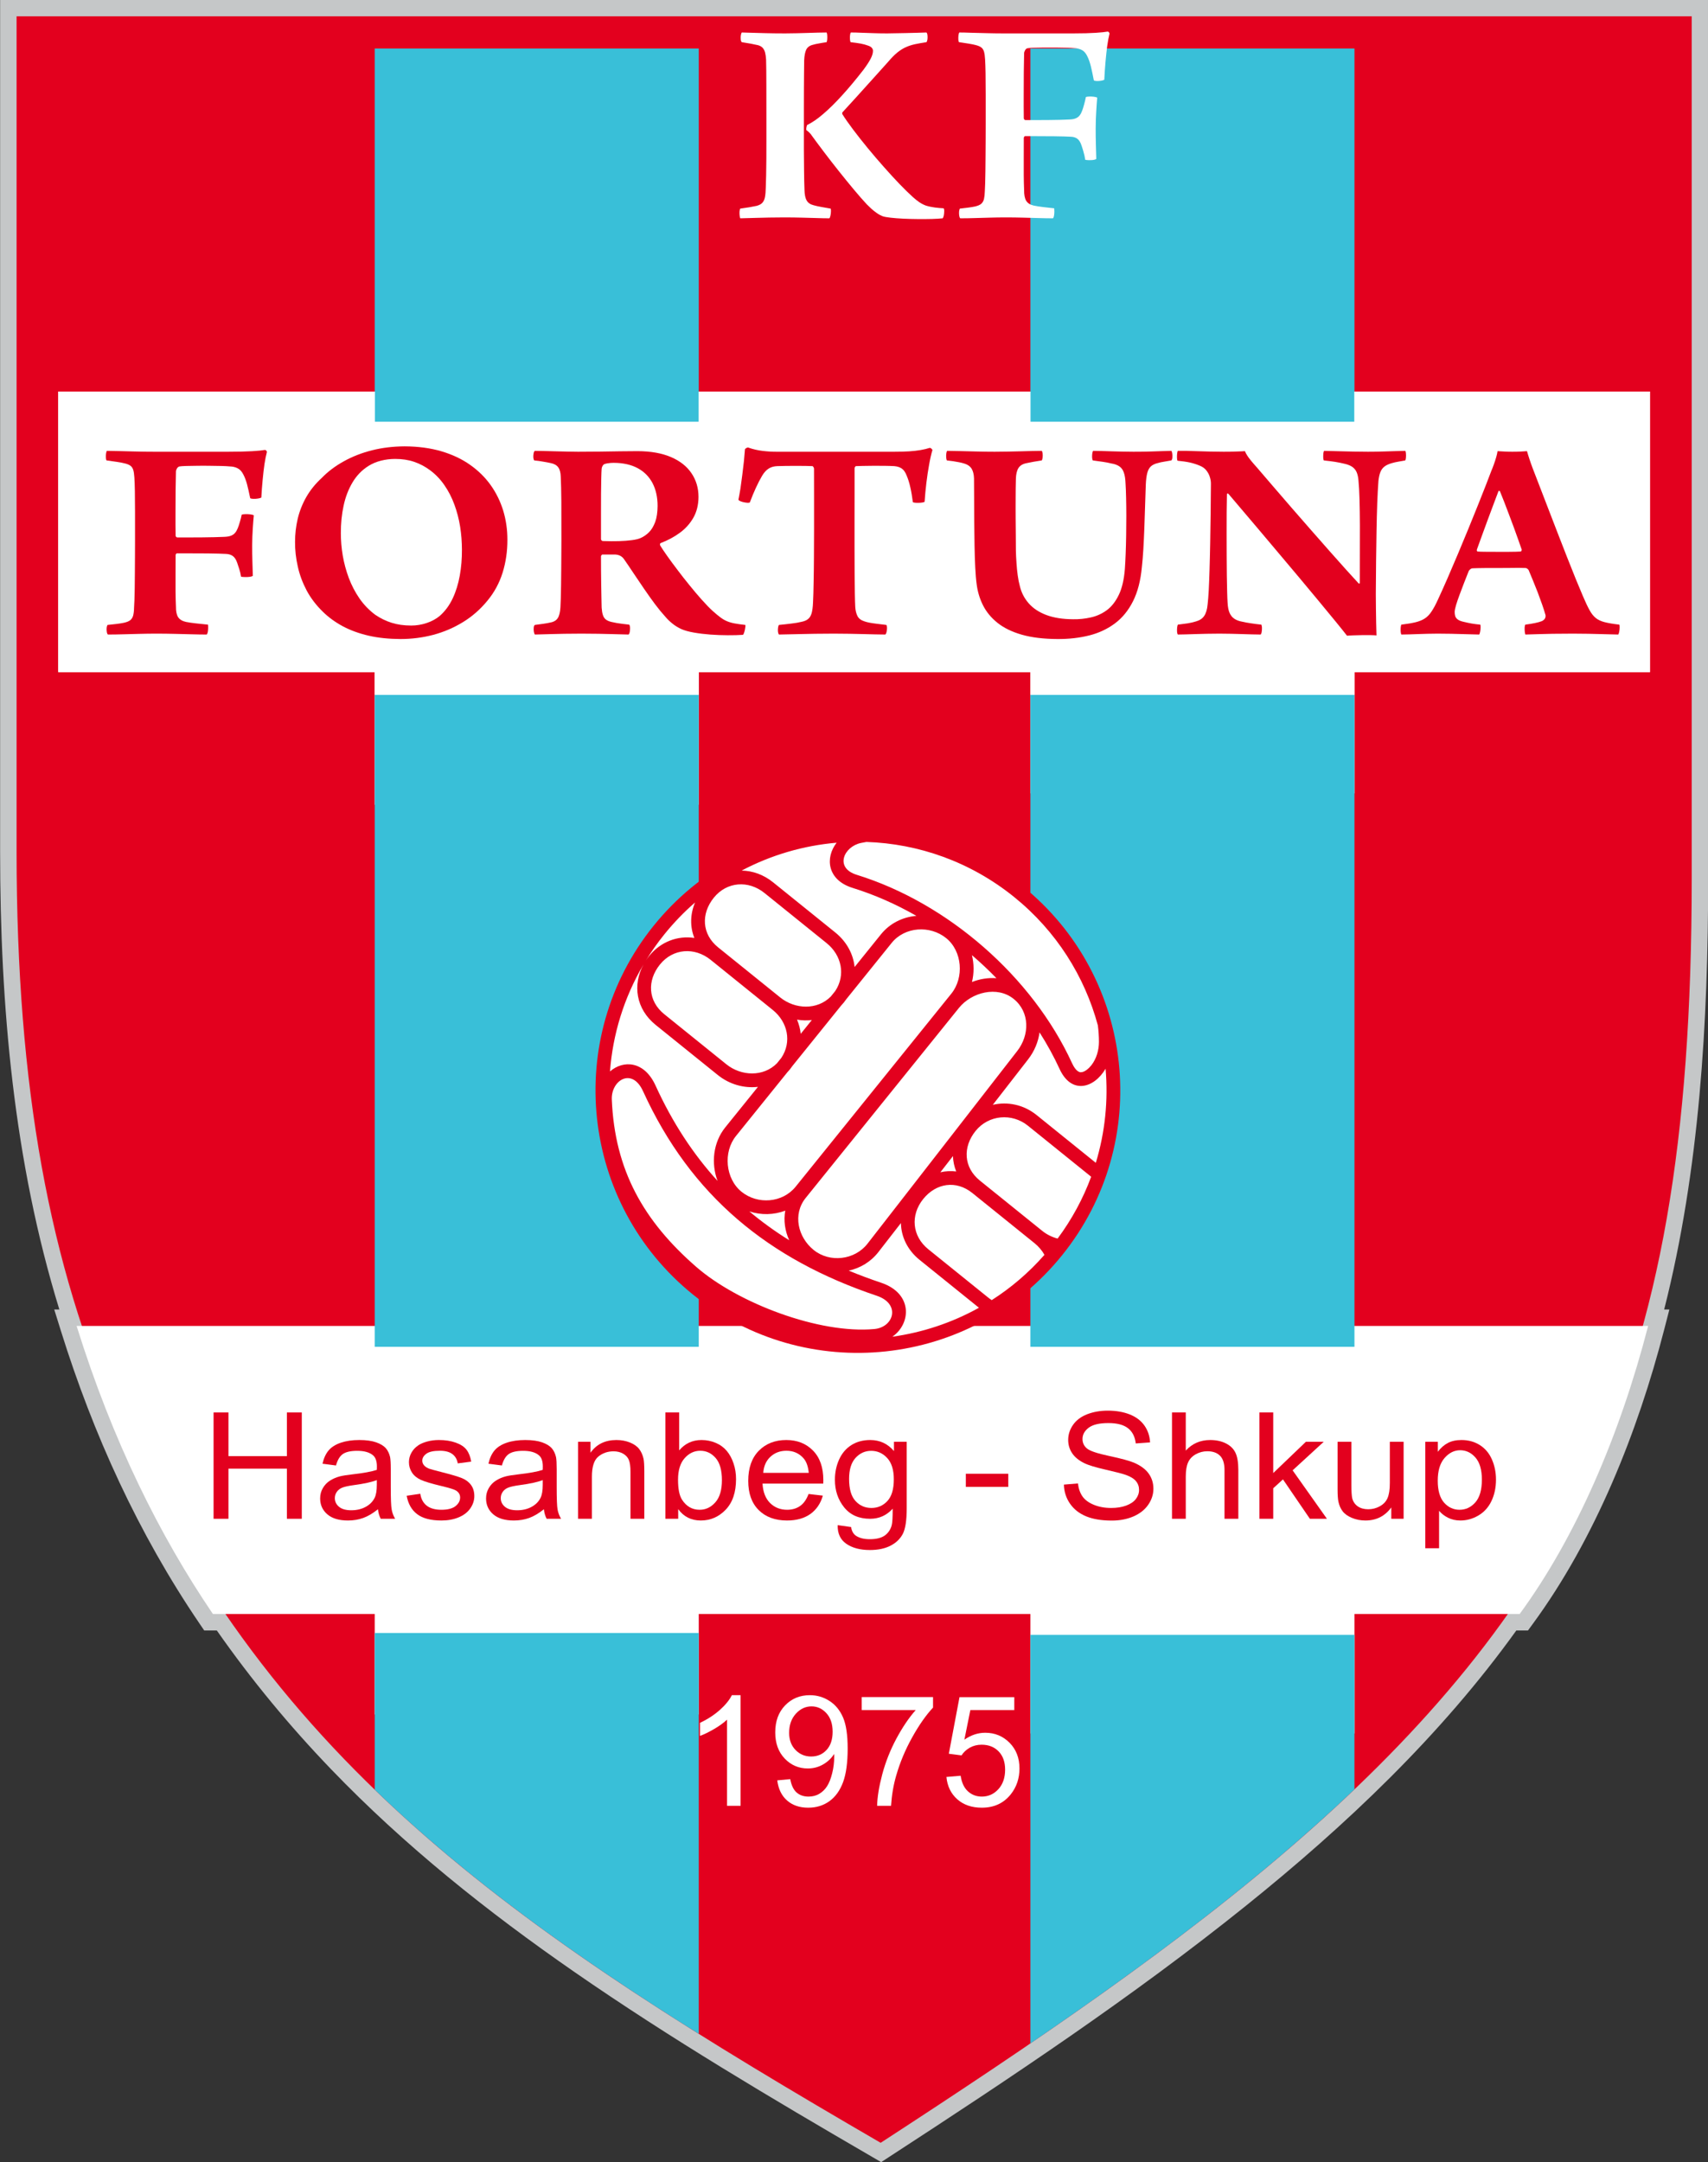
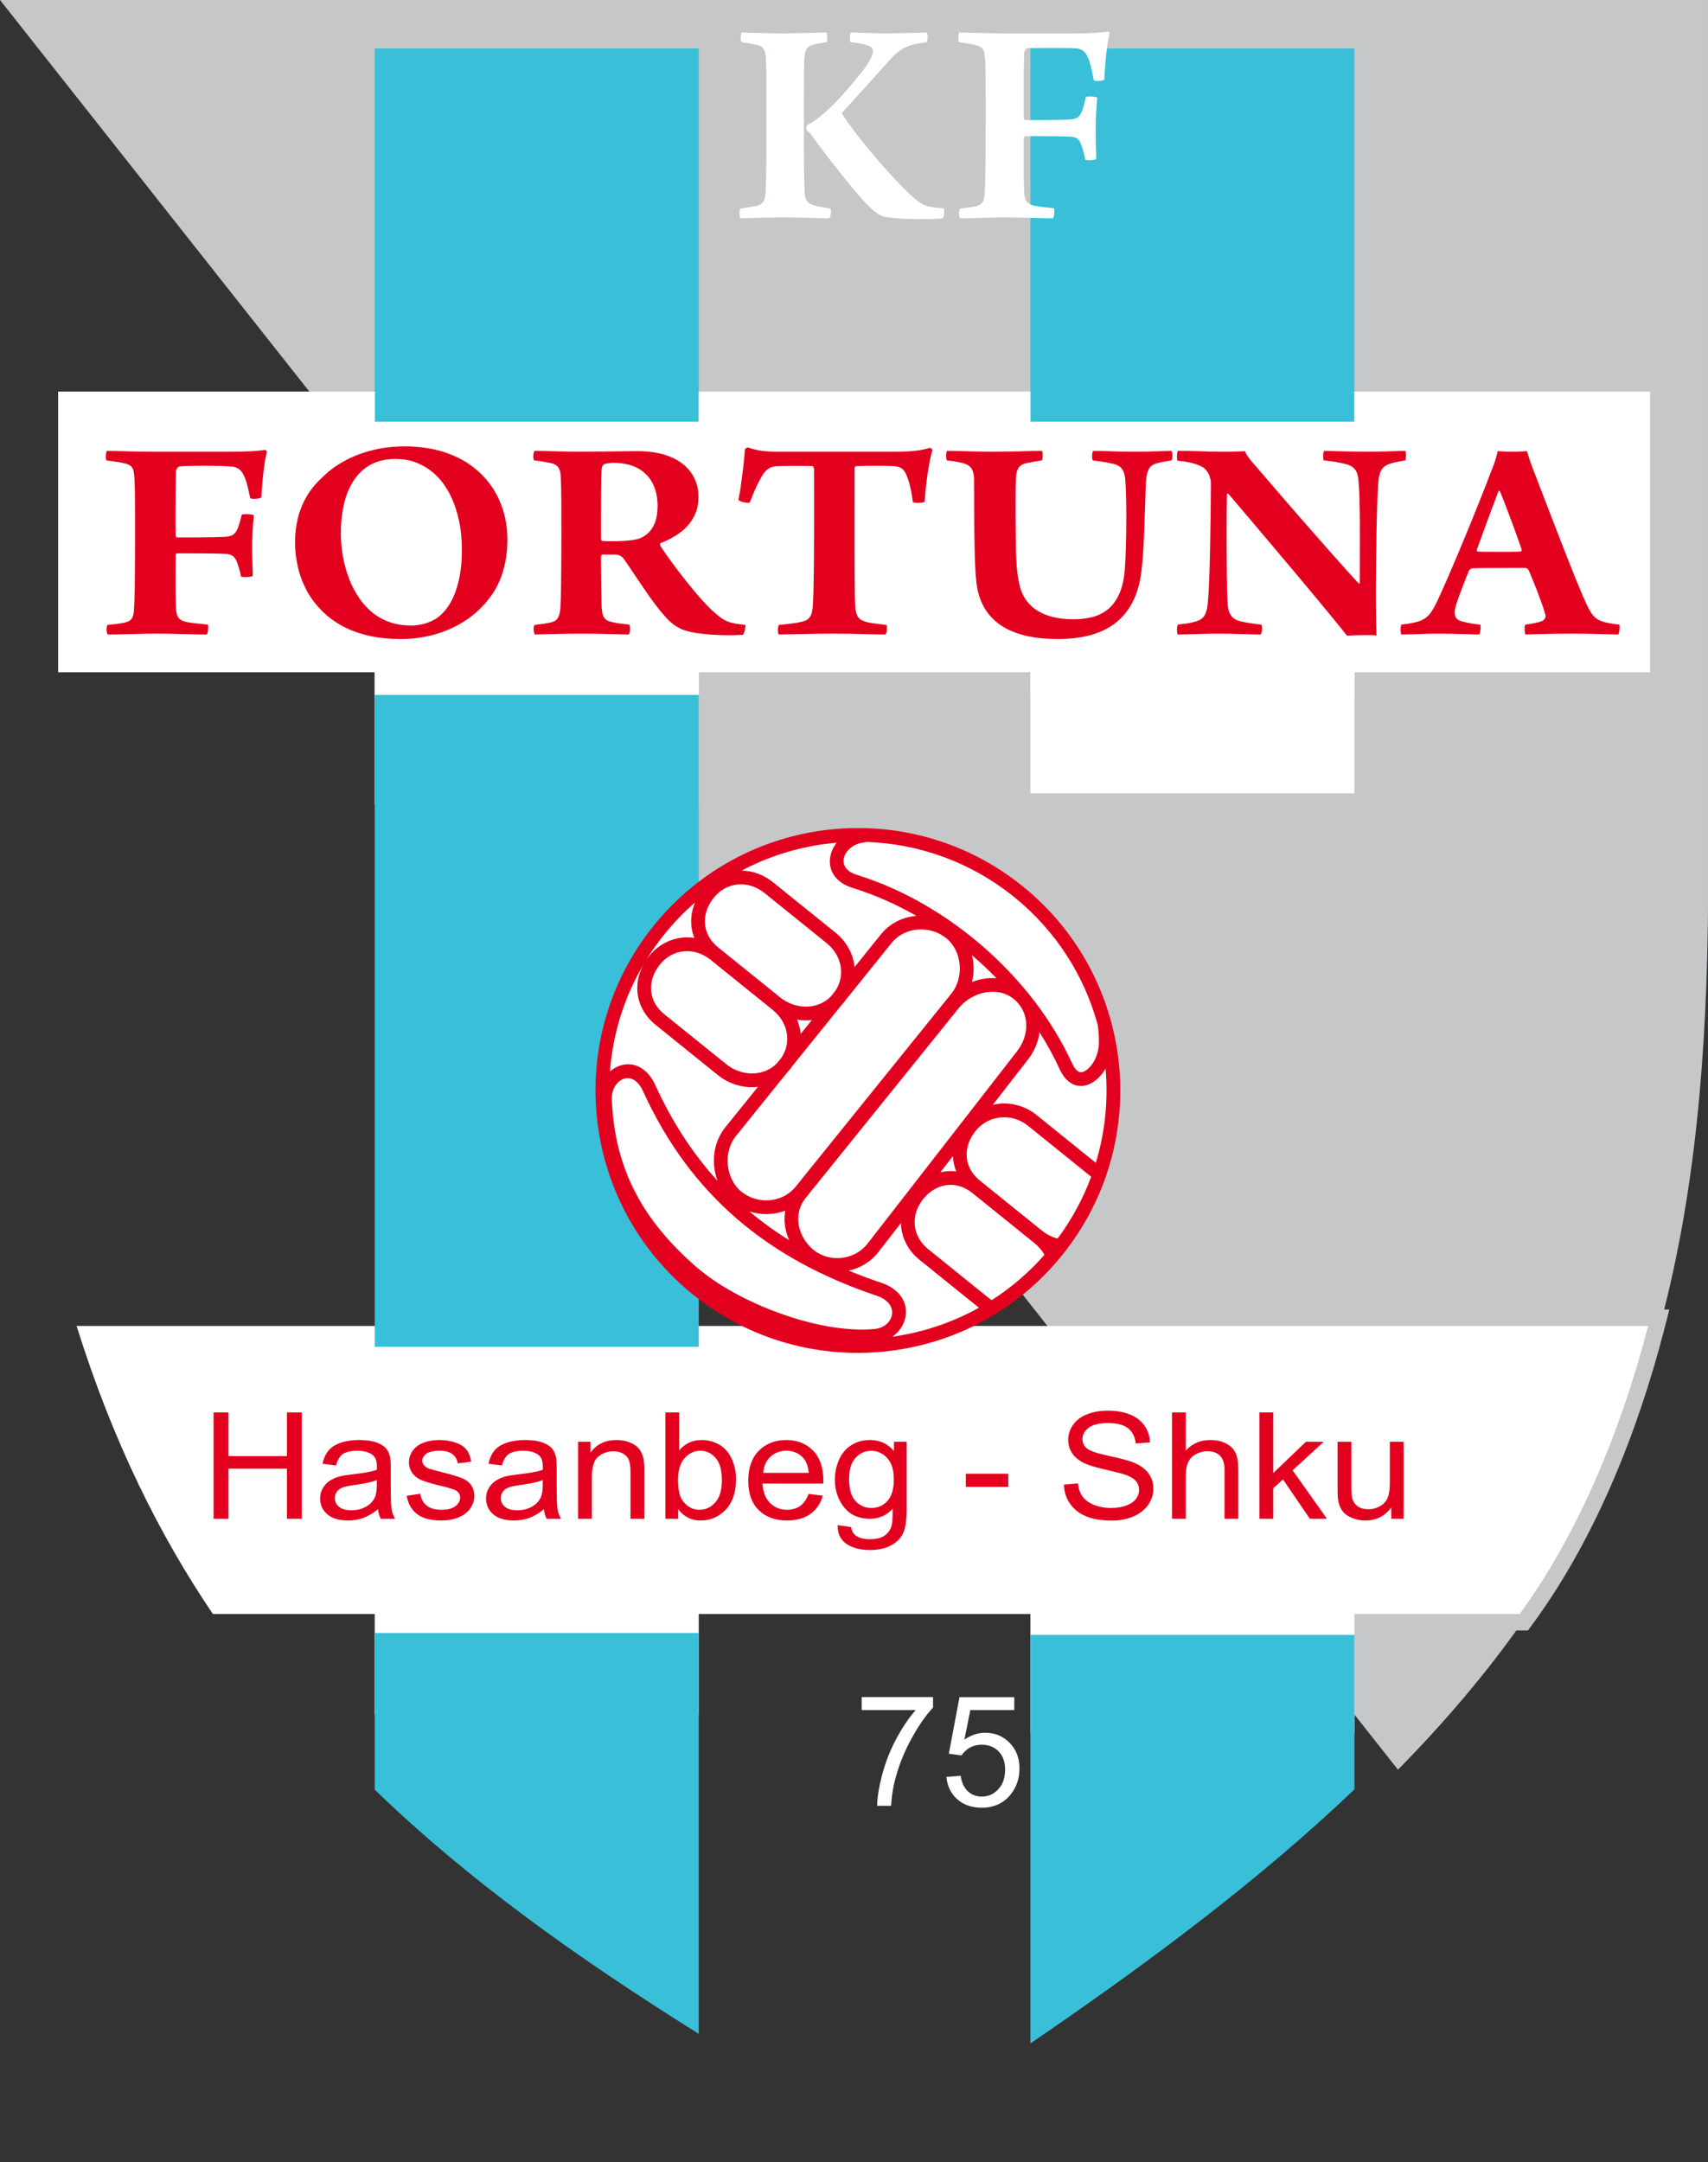
<svg xmlns="http://www.w3.org/2000/svg" width="447.9pt" height="566.9pt" viewBox="0 0 447.9 566.9" version="1.1">
  <rect x="0" y="0" width="447.9" height="566.9" fill="#333333" stroke="none" />
  <defs>
    <clipPath id="clip1">
-       <path d="M 0 0 L 447.898 0 L 447.898 566.898 L 0 566.898 Z M 0 0 " />
+       <path d="M 0 0 L 447.898 0 L 447.898 566.898 Z M 0 0 " />
    </clipPath>
  </defs>
  <g id="surface1">
    <g clip-path="url(#clip1)" clip-rule="nonzero">
      <path style=" stroke:none;fill-rule:evenodd;fill:rgb(77.344%,78.125%,78.514%);fill-opacity:1;" d="M 56.863 427.504 L 53.555 427.504 L 52.27 425.613 C 36.27 402.062 24.441 376.078 15.969 348.941 L 14.223 343.34 L 15.562 343.34 C 3.625 304.562 0.031 263.805 0.031 223.359 L 0.031 -0.035 L 447.941 -0.035 L 447.941 230.316 C 447.941 267.852 445.695 306.758 436.406 343.34 L 437.77 343.34 L 436.379 348.734 C 429.492 375.391 418.34 403.422 401.98 425.738 L 400.688 427.504 L 397.633 427.504 C 377.871 455.02 352.891 478.668 326.562 499.812 C 296.973 523.578 265.09 544.766 233.297 565.445 L 231.07 566.895 L 228.773 565.559 C 202.336 550.195 175.863 534.508 150.711 517.094 C 127.863 501.277 106.137 483.965 86.848 463.906 C 75.922 452.547 65.891 440.422 56.863 427.504 Z M 56.863 427.504 " />
    </g>
-     <path style=" stroke:none;fill-rule:evenodd;fill:rgb(89.062%,0%,11.768%);fill-opacity:1;" d="M 4.348 4.281 L 443.629 4.281 L 443.629 230.316 C 443.629 299.559 435.27 346.445 416.371 387.172 C 383.012 459.055 311.402 509.496 230.941 561.832 C 138.145 507.91 71.09 463.824 30.789 371.949 C 13.098 331.613 4.348 285.547 4.348 223.359 Z M 4.348 4.281 " />
    <path style=" stroke:none;fill-rule:evenodd;fill:rgb(100%,100%,100%);fill-opacity:1;" d="M 15.277 102.672 L 432.695 102.672 L 432.695 176.215 L 355.184 176.215 L 355.184 208.02 L 270.211 208.02 L 270.211 176.215 L 183.238 176.215 L 183.238 211.004 L 98.266 211.004 L 98.266 176.215 L 15.277 176.215 Z M 15.277 102.672 " />
    <path style=" stroke:none;fill-rule:evenodd;fill:rgb(100%,100%,100%);fill-opacity:1;" d="M 20.09 347.656 L 432.199 347.656 C 424.785 376.352 413.223 403.102 398.504 423.188 L 355.184 423.188 L 355.184 454.492 L 270.211 454.492 L 270.211 423.188 L 183.238 423.188 L 183.238 449.523 L 98.266 449.523 L 98.266 423.188 L 55.84 423.188 C 41.926 402.715 29.531 377.906 20.09 347.656 Z M 20.09 347.656 " />
-     <path style=" stroke:none;fill-rule:evenodd;fill:rgb(100%,100%,100%);fill-opacity:1;" d="M 194.203 473.473 L 190.66 473.473 L 190.66 450.879 C 189.805 451.688 188.688 452.504 187.301 453.316 C 185.91 454.129 184.664 454.742 183.562 455.145 L 183.562 451.719 C 185.547 450.785 187.281 449.656 188.77 448.336 C 190.254 447.004 191.305 445.715 191.922 444.465 L 194.203 444.465 Z M 194.203 473.473 " />
-     <path style=" stroke:none;fill-rule:evenodd;fill:rgb(100%,100%,100%);fill-opacity:1;" d="M 203.824 466.797 L 207.234 466.48 C 207.523 468.082 208.074 469.242 208.887 469.969 C 209.703 470.691 210.746 471.055 212.023 471.055 C 213.113 471.055 214.066 470.805 214.887 470.301 C 215.711 469.801 216.383 469.137 216.906 468.301 C 217.438 467.469 217.879 466.34 218.23 464.926 C 218.586 463.504 218.762 462.059 218.762 460.59 C 218.762 460.43 218.758 460.188 218.742 459.879 C 218.031 461.004 217.062 461.926 215.84 462.629 C 214.605 463.336 213.273 463.68 211.848 463.68 C 209.453 463.68 207.43 462.812 205.773 461.078 C 204.121 459.344 203.297 457.062 203.297 454.223 C 203.297 451.289 204.152 448.938 205.883 447.145 C 207.609 445.355 209.777 444.465 212.379 444.465 C 214.254 444.465 215.973 444.973 217.531 445.984 C 219.09 446.992 220.27 448.438 221.078 450.309 C 221.883 452.18 222.289 454.887 222.289 458.441 C 222.289 462.129 221.891 465.066 221.09 467.258 C 220.281 469.445 219.094 471.105 217.512 472.254 C 215.926 473.395 214.074 473.965 211.941 473.965 C 209.684 473.965 207.84 473.34 206.406 472.086 C 204.973 470.836 204.113 469.07 203.824 466.797 Z M 218.344 454.047 C 218.344 452.008 217.809 450.391 216.723 449.199 C 215.637 448.004 214.34 447.402 212.809 447.402 C 211.234 447.402 209.863 448.047 208.691 449.336 C 207.523 450.629 206.938 452.297 206.938 454.34 C 206.938 456.18 207.496 457.672 208.605 458.824 C 209.715 459.973 211.086 460.547 212.715 460.547 C 214.355 460.547 215.703 459.973 216.758 458.824 C 217.82 457.672 218.344 456.078 218.344 454.047 Z M 218.344 454.047 " />
    <path style=" stroke:none;fill-rule:evenodd;fill:rgb(100%,100%,100%);fill-opacity:1;" d="M 225.973 448.371 L 225.973 444.965 L 244.676 444.965 L 244.676 447.719 C 242.84 449.676 241.016 452.277 239.211 455.52 C 237.402 458.762 236.004 462.105 235.02 465.531 C 234.309 467.957 233.855 470.594 233.664 473.473 L 230.016 473.473 C 230.059 471.203 230.504 468.461 231.355 465.234 C 232.215 462.02 233.434 458.91 235.027 455.926 C 236.629 452.938 238.324 450.414 240.129 448.371 Z M 225.973 448.371 " />
    <path style=" stroke:none;fill-rule:evenodd;fill:rgb(100%,100%,100%);fill-opacity:1;" d="M 248.188 465.906 L 251.914 465.59 C 252.188 467.406 252.828 468.766 253.828 469.68 C 254.84 470.594 256.051 471.055 257.469 471.055 C 259.176 471.055 260.629 470.406 261.801 469.121 C 262.984 467.836 263.578 466.121 263.578 463.996 C 263.578 461.973 263.012 460.379 261.879 459.211 C 260.738 458.035 259.254 457.453 257.406 457.453 C 256.266 457.453 255.234 457.715 254.312 458.23 C 253.391 458.754 252.672 459.422 252.148 460.254 L 248.816 459.82 L 251.617 444.98 L 265.984 444.98 L 265.984 448.371 L 254.461 448.371 L 252.895 456.133 C 254.629 454.922 256.453 454.316 258.355 454.316 C 260.879 454.316 263.004 455.191 264.742 456.941 C 266.477 458.688 267.344 460.938 267.344 463.68 C 267.344 466.297 266.574 468.559 265.055 470.465 C 263.199 472.793 260.672 473.965 257.469 473.965 C 254.84 473.965 252.691 473.23 251.031 471.758 C 249.371 470.285 248.422 468.34 248.188 465.906 Z M 248.188 465.906 " />
    <path style=" stroke:none;fill-rule:evenodd;fill:rgb(89.062%,0%,11.768%);fill-opacity:1;" d="M 56.004 398.215 L 56.004 370.34 L 59.91 370.34 L 59.91 381.785 L 75.234 381.785 L 75.234 370.34 L 79.141 370.34 L 79.141 398.215 L 75.234 398.215 L 75.234 385.074 L 59.91 385.074 L 59.91 398.215 Z M 56.004 398.215 " />
    <path style=" stroke:none;fill-rule:evenodd;fill:rgb(89.062%,0%,11.768%);fill-opacity:1;" d="M 99.113 395.719 C 97.77 396.797 96.477 397.555 95.242 398.004 C 94.004 398.445 92.668 398.664 91.246 398.664 C 88.898 398.664 87.098 398.129 85.84 397.047 C 84.582 395.961 83.953 394.57 83.953 392.891 C 83.953 391.895 84.18 390.992 84.66 390.176 C 85.133 389.359 85.758 388.703 86.527 388.215 C 87.305 387.719 88.172 387.34 89.137 387.09 C 89.844 386.914 90.918 386.738 92.352 386.574 C 95.277 386.242 97.434 385.855 98.812 385.395 C 98.828 384.926 98.836 384.629 98.836 384.504 C 98.836 383.109 98.488 382.129 97.805 381.559 C 96.883 380.781 95.504 380.398 93.684 380.398 C 91.98 380.398 90.723 380.676 89.906 381.238 C 89.098 381.805 88.504 382.805 88.109 384.238 L 84.57 383.777 C 84.895 382.352 85.422 381.188 86.16 380.312 C 86.895 379.43 87.965 378.754 89.359 378.273 C 90.754 377.801 92.367 377.562 94.211 377.562 C 96.031 377.562 97.508 377.77 98.648 378.172 C 99.789 378.578 100.629 379.09 101.172 379.703 C 101.703 380.32 102.074 381.09 102.297 382.031 C 102.41 382.617 102.473 383.672 102.473 385.188 L 102.473 389.754 C 102.473 392.934 102.547 394.945 102.711 395.785 C 102.855 396.629 103.164 397.438 103.617 398.215 L 99.84 398.215 C 99.465 397.504 99.219 396.672 99.113 395.719 Z M 98.812 388.074 C 97.492 388.59 95.523 389.016 92.898 389.371 C 91.41 389.574 90.352 389.801 89.742 390.055 C 89.129 390.305 88.645 390.676 88.312 391.172 C 87.977 391.656 87.805 392.195 87.805 392.797 C 87.805 393.711 88.176 394.465 88.906 395.074 C 89.633 395.68 90.707 395.984 92.109 395.984 C 93.504 395.984 94.754 395.699 95.836 395.121 C 96.918 394.547 97.723 393.754 98.23 392.754 C 98.621 391.98 98.812 390.84 98.812 389.336 Z M 98.812 388.074 " />
    <path style=" stroke:none;fill-rule:evenodd;fill:rgb(89.062%,0%,11.768%);fill-opacity:1;" d="M 106.641 392.18 L 110.215 391.648 C 110.414 393.008 110.977 394.047 111.898 394.77 C 112.812 395.492 114.098 395.855 115.754 395.855 C 117.414 395.855 118.648 395.531 119.453 394.895 C 120.254 394.254 120.66 393.504 120.66 392.641 C 120.66 391.863 120.305 391.262 119.59 390.812 C 119.094 390.508 117.859 390.129 115.887 389.656 C 113.238 389.023 111.391 388.477 110.367 388.008 C 109.344 387.547 108.562 386.906 108.031 386.09 C 107.504 385.27 107.238 384.367 107.238 383.383 C 107.238 382.48 107.461 381.648 107.895 380.883 C 108.328 380.109 108.926 379.477 109.676 378.969 C 110.238 378.578 111.008 378.242 111.977 377.969 C 112.949 377.695 113.992 377.562 115.105 377.562 C 116.781 377.562 118.254 377.797 119.52 378.254 C 120.789 378.703 121.723 379.32 122.328 380.098 C 122.934 380.883 123.344 381.922 123.57 383.227 L 120.035 383.688 C 119.871 382.648 119.402 381.84 118.633 381.254 C 117.867 380.672 116.773 380.379 115.367 380.379 C 113.703 380.379 112.516 380.637 111.809 381.156 C 111.094 381.676 110.738 382.285 110.738 382.98 C 110.738 383.426 110.891 383.824 111.184 384.18 C 111.48 384.551 111.941 384.848 112.57 385.094 C 112.934 385.219 114.004 385.512 115.77 385.965 C 118.336 386.613 120.117 387.141 121.129 387.555 C 122.145 387.965 122.941 388.566 123.516 389.352 C 124.094 390.137 124.383 391.109 124.383 392.277 C 124.383 393.422 124.023 394.492 123.324 395.504 C 122.617 396.508 121.602 397.289 120.273 397.84 C 118.949 398.391 117.445 398.664 115.77 398.664 C 112.992 398.664 110.879 398.121 109.422 397.027 C 107.965 395.938 107.039 394.324 106.641 392.18 Z M 106.641 392.18 " />
    <path style=" stroke:none;fill-rule:evenodd;fill:rgb(89.062%,0%,11.768%);fill-opacity:1;" d="M 142.629 395.719 C 141.277 396.797 139.988 397.555 138.754 398.004 C 137.512 398.445 136.176 398.664 134.758 398.664 C 132.41 398.664 130.609 398.129 129.348 397.047 C 128.09 395.961 127.461 394.57 127.461 392.891 C 127.461 391.895 127.691 390.992 128.172 390.176 C 128.645 389.359 129.27 388.703 130.039 388.215 C 130.816 387.719 131.68 387.34 132.648 387.09 C 133.355 386.914 134.426 386.738 135.863 386.574 C 138.789 386.242 140.941 385.855 142.324 385.395 C 142.34 384.926 142.344 384.629 142.344 384.504 C 142.344 383.109 142.004 382.129 141.312 381.559 C 140.395 380.781 139.012 380.398 137.195 380.398 C 135.492 380.398 134.234 380.676 133.422 381.238 C 132.609 381.805 132.012 382.805 131.617 384.238 L 128.086 383.777 C 128.406 382.352 128.934 381.188 129.672 380.312 C 130.402 379.43 131.477 378.754 132.871 378.273 C 134.262 377.801 135.879 377.562 137.715 377.562 C 139.547 377.562 141.02 377.77 142.16 378.172 C 143.297 378.578 144.137 379.09 144.68 379.703 C 145.215 380.32 145.586 381.09 145.805 382.031 C 145.922 382.617 145.984 383.672 145.984 385.188 L 145.984 389.754 C 145.984 392.934 146.059 394.945 146.215 395.785 C 146.367 396.629 146.676 397.438 147.129 398.215 L 143.348 398.215 C 142.977 397.504 142.727 396.672 142.629 395.719 Z M 142.324 388.074 C 141.004 388.59 139.035 389.016 136.41 389.371 C 134.922 389.574 133.863 389.801 133.254 390.055 C 132.637 390.305 132.156 390.676 131.824 391.172 C 131.488 391.656 131.316 392.195 131.316 392.797 C 131.316 393.711 131.688 394.465 132.414 395.074 C 133.145 395.68 134.215 395.984 135.621 395.984 C 137.016 395.984 138.258 395.699 139.344 395.121 C 140.426 394.547 141.23 393.754 141.738 392.754 C 142.129 391.98 142.324 390.84 142.324 389.336 Z M 142.324 388.074 " />
    <path style=" stroke:none;fill-rule:evenodd;fill:rgb(89.062%,0%,11.768%);fill-opacity:1;" d="M 151.598 398.215 L 151.598 378.023 L 154.855 378.023 L 154.855 380.891 C 156.426 378.672 158.691 377.562 161.648 377.562 C 162.941 377.562 164.121 377.781 165.199 378.215 C 166.285 378.656 167.09 379.23 167.629 379.941 C 168.172 380.648 168.535 381.492 168.758 382.469 C 168.887 383.102 168.961 384.215 168.961 385.797 L 168.961 398.215 L 165.336 398.215 L 165.336 385.926 C 165.336 384.535 165.195 383.492 164.91 382.797 C 164.633 382.109 164.129 381.559 163.414 381.148 C 162.695 380.734 161.855 380.527 160.891 380.527 C 159.344 380.527 158.02 380.992 156.895 381.914 C 155.773 382.844 155.219 384.594 155.219 387.184 L 155.219 398.215 Z M 151.598 398.215 " />
    <path style=" stroke:none;fill-rule:evenodd;fill:rgb(89.062%,0%,11.768%);fill-opacity:1;" d="M 177.848 398.215 L 174.488 398.215 L 174.488 370.34 L 178.109 370.34 L 178.109 380.281 C 179.641 378.469 181.59 377.562 183.961 377.562 C 185.277 377.562 186.52 377.812 187.691 378.312 C 188.867 378.812 189.828 379.52 190.59 380.422 C 191.348 381.336 191.941 382.422 192.367 383.711 C 192.801 384.984 193.016 386.355 193.016 387.809 C 193.016 391.273 192.109 393.945 190.297 395.84 C 188.488 397.723 186.312 398.664 183.781 398.664 C 181.262 398.664 179.281 397.672 177.848 395.68 Z M 177.805 387.965 C 177.805 390.383 178.156 392.129 178.852 393.211 C 179.988 394.973 181.535 395.855 183.477 395.855 C 185.062 395.855 186.43 395.211 187.586 393.902 C 188.738 392.605 189.312 390.672 189.312 388.094 C 189.312 385.461 188.758 383.512 187.652 382.258 C 186.547 381.008 185.211 380.379 183.641 380.379 C 182.055 380.379 180.688 381.027 179.535 382.324 C 178.383 383.621 177.805 385.504 177.805 387.965 Z M 177.805 387.965 " />
    <path style=" stroke:none;fill-rule:evenodd;fill:rgb(89.062%,0%,11.768%);fill-opacity:1;" d="M 212.039 391.711 L 215.781 392.145 C 215.191 394.215 214.098 395.816 212.508 396.961 C 210.906 398.094 208.867 398.664 206.391 398.664 C 203.266 398.664 200.785 397.754 198.965 395.938 C 197.129 394.121 196.215 391.57 196.215 388.289 C 196.215 384.887 197.141 382.254 198.988 380.379 C 200.84 378.504 203.238 377.562 206.191 377.562 C 209.047 377.562 211.379 378.484 213.188 380.32 C 215.004 382.156 215.906 384.746 215.906 388.074 C 215.906 388.281 215.898 388.59 215.887 388.988 L 199.961 388.988 C 200.09 391.211 200.754 392.91 201.945 394.086 C 203.141 395.266 204.629 395.855 206.41 395.855 C 207.734 395.855 208.867 395.523 209.809 394.863 C 210.754 394.211 211.492 393.156 212.039 391.711 Z M 200.156 386.172 L 212.086 386.172 C 211.922 384.477 211.465 383.199 210.715 382.355 C 209.562 381.039 208.062 380.379 206.23 380.379 C 204.57 380.379 203.172 380.902 202.035 381.953 C 200.902 383.004 200.277 384.414 200.156 386.172 Z M 200.156 386.172 " />
    <path style=" stroke:none;fill-rule:evenodd;fill:rgb(89.062%,0%,11.768%);fill-opacity:1;" d="M 219.672 399.883 L 223.191 400.379 C 223.34 401.402 223.746 402.148 224.414 402.629 C 225.312 403.254 226.547 403.57 228.094 403.57 C 229.777 403.57 231.066 403.254 231.98 402.629 C 232.891 401.988 233.504 401.098 233.828 399.965 C 234.02 399.262 234.102 397.801 234.09 395.57 C 232.508 397.328 230.539 398.215 228.176 398.215 C 225.238 398.215 222.965 397.215 221.359 395.211 C 219.754 393.211 218.941 390.801 218.941 388.004 C 218.941 386.074 219.312 384.297 220.047 382.672 C 220.785 381.039 221.859 379.781 223.262 378.891 C 224.66 378.008 226.309 377.562 228.195 377.562 C 230.715 377.562 232.797 378.527 234.43 380.461 L 234.43 378.023 L 237.773 378.023 L 237.773 395.473 C 237.773 398.613 237.43 400.844 236.758 402.156 C 236.078 403.465 235.008 404.504 233.539 405.266 C 232.07 406.023 230.262 406.406 228.113 406.406 C 225.566 406.406 223.508 405.859 221.941 404.777 C 220.371 403.695 219.613 402.066 219.672 399.883 Z M 222.664 387.758 C 222.664 390.402 223.219 392.34 224.34 393.551 C 225.449 394.77 226.844 395.379 228.52 395.379 C 230.18 395.379 231.574 394.77 232.699 393.562 C 233.828 392.352 234.391 390.461 234.391 387.867 C 234.391 385.395 233.812 383.531 232.652 382.277 C 231.492 381.027 230.09 380.398 228.461 380.398 C 226.852 380.398 225.484 381.012 224.352 382.254 C 223.227 383.484 222.664 385.324 222.664 387.758 Z M 222.664 387.758 " />
    <path style=" stroke:none;fill-rule:evenodd;fill:rgb(89.062%,0%,11.768%);fill-opacity:1;" d="M 253.277 389.848 L 264.406 389.848 L 264.406 386.406 L 253.277 386.406 Z M 253.277 389.848 " />
    <path style=" stroke:none;fill-rule:evenodd;fill:rgb(89.062%,0%,11.768%);fill-opacity:1;" d="M 278.992 389.254 L 282.672 388.949 C 282.844 390.344 283.254 391.488 283.887 392.383 C 284.527 393.277 285.516 394.004 286.852 394.551 C 288.191 395.102 289.703 395.379 291.379 395.379 C 292.867 395.379 294.18 395.172 295.32 394.754 C 296.461 394.328 297.309 393.758 297.867 393.031 C 298.422 392.297 298.703 391.508 298.703 390.645 C 298.703 389.77 298.438 389.008 297.895 388.352 C 297.359 387.699 296.473 387.152 295.242 386.715 C 294.445 386.422 292.703 385.965 289.992 385.348 C 287.285 384.73 285.383 384.152 284.297 383.609 C 282.891 382.914 281.84 382.047 281.148 381.012 C 280.465 379.98 280.117 378.828 280.117 377.547 C 280.117 376.141 280.535 374.824 281.383 373.602 C 282.227 372.379 283.465 371.449 285.086 370.812 C 286.711 370.184 288.508 369.863 290.492 369.863 C 292.68 369.863 294.605 370.195 296.281 370.863 C 297.949 371.527 299.23 372.504 300.133 373.797 C 301.023 375.09 301.512 376.555 301.586 378.191 L 297.84 378.461 C 297.633 376.699 296.953 375.359 295.797 374.465 C 294.633 373.562 292.922 373.117 290.656 373.117 C 288.297 373.117 286.578 373.523 285.492 374.344 C 284.414 375.16 283.871 376.148 283.871 377.297 C 283.871 378.301 284.258 379.129 285.02 379.766 C 285.773 380.422 287.73 381.078 290.902 381.754 C 294.074 382.434 296.254 383.023 297.434 383.531 C 299.148 384.285 300.422 385.23 301.238 386.379 C 302.055 387.523 302.465 388.848 302.465 390.34 C 302.465 391.824 302.012 393.219 301.113 394.531 C 300.215 395.84 298.922 396.859 297.242 397.594 C 295.559 398.32 293.664 398.684 291.562 398.684 C 288.891 398.684 286.652 398.32 284.855 397.586 C 283.051 396.848 281.637 395.746 280.605 394.266 C 279.586 392.797 279.039 391.117 278.992 389.254 Z M 278.992 389.254 " />
    <path style=" stroke:none;fill-rule:evenodd;fill:rgb(89.062%,0%,11.768%);fill-opacity:1;" d="M 307.34 398.215 L 307.34 370.34 L 310.953 370.34 L 310.953 380.34 C 312.641 378.488 314.777 377.562 317.352 377.562 C 318.93 377.562 320.305 377.859 321.473 378.449 C 322.641 379.035 323.477 379.852 323.977 380.891 C 324.48 381.93 324.734 383.441 324.734 385.414 L 324.734 398.215 L 321.109 398.215 L 321.109 385.414 C 321.109 383.711 320.715 382.465 319.934 381.684 C 319.152 380.902 318.039 380.508 316.605 380.508 C 315.531 380.508 314.523 380.773 313.574 381.297 C 312.629 381.824 311.961 382.539 311.559 383.441 C 311.152 384.34 310.953 385.586 310.953 387.164 L 310.953 398.215 Z M 307.34 398.215 " />
    <path style=" stroke:none;fill-rule:evenodd;fill:rgb(89.062%,0%,11.768%);fill-opacity:1;" d="M 330.262 398.215 L 330.262 370.34 L 333.887 370.34 L 333.887 386.23 L 342.453 378.023 L 347.137 378.023 L 338.973 385.512 L 347.969 398.215 L 343.496 398.215 L 336.441 387.887 L 333.887 390.215 L 333.887 398.215 Z M 330.262 398.215 " />
    <path style=" stroke:none;fill-rule:evenodd;fill:rgb(89.062%,0%,11.768%);fill-opacity:1;" d="M 364.844 398.215 L 364.844 395.246 C 363.176 397.527 360.922 398.664 358.059 398.664 C 356.805 398.664 355.629 398.438 354.531 397.984 C 353.441 397.527 352.629 396.953 352.102 396.262 C 351.566 395.57 351.195 394.727 350.98 393.727 C 350.84 393.051 350.762 391.988 350.762 390.527 L 350.762 378.023 L 354.379 378.023 L 354.379 389.215 C 354.379 391.008 354.461 392.211 354.602 392.836 C 354.84 393.734 355.312 394.434 356.051 394.953 C 356.789 395.465 357.703 395.719 358.789 395.719 C 359.879 395.719 360.891 395.465 361.844 394.934 C 362.797 394.406 363.473 393.688 363.863 392.785 C 364.262 391.879 364.465 390.559 364.465 388.84 L 364.465 378.023 L 368.078 378.023 L 368.078 398.215 Z M 364.844 398.215 " />
-     <path style=" stroke:none;fill-rule:evenodd;fill:rgb(89.062%,0%,11.768%);fill-opacity:1;" d="M 373.758 405.945 L 373.758 378.023 L 377.051 378.023 L 377.051 380.645 C 377.828 379.617 378.711 378.844 379.688 378.336 C 380.664 377.82 381.852 377.562 383.246 377.562 C 385.07 377.562 386.676 378.008 388.07 378.891 C 389.473 379.781 390.523 381.031 391.23 382.648 C 391.945 384.266 392.301 386.035 392.301 387.965 C 392.301 390.027 391.91 391.891 391.121 393.547 C 390.34 395.199 389.199 396.465 387.699 397.348 C 386.203 398.223 384.633 398.664 382.984 398.664 C 381.773 398.664 380.699 398.426 379.734 397.945 C 378.777 397.465 377.992 396.855 377.379 396.121 L 377.379 405.945 Z M 377.031 388.23 C 377.031 390.824 377.59 392.746 378.699 393.992 C 379.812 395.23 381.164 395.855 382.742 395.855 C 384.352 395.855 385.73 395.215 386.879 393.922 C 388.023 392.637 388.602 390.645 388.602 387.945 C 388.602 385.367 388.039 383.445 386.922 382.16 C 385.801 380.883 384.465 380.242 382.91 380.242 C 381.363 380.242 379.996 380.922 378.809 382.285 C 377.621 383.648 377.031 385.633 377.031 388.23 Z M 377.031 388.23 " />
    <path style=" stroke:none;fill-rule:evenodd;fill:rgb(22.363%,74.805%,84.764%);fill-opacity:1;" d="M 98.266 353.121 L 183.238 353.121 L 183.238 182.18 L 98.266 182.18 Z M 98.266 353.121 " />
    <path style=" stroke:none;fill-rule:evenodd;fill:rgb(22.363%,74.805%,84.764%);fill-opacity:1;" d="M 98.266 428.156 L 183.238 428.156 L 183.238 533.266 C 151.039 513.113 122.695 492.871 98.266 469.242 Z M 98.266 428.156 " />
    <path style=" stroke:none;fill-rule:evenodd;fill:rgb(22.363%,74.805%,84.764%);fill-opacity:1;" d="M 98.266 110.621 L 183.238 110.621 L 183.238 12.727 L 98.266 12.727 Z M 98.266 110.621 " />
    <path style=" stroke:none;fill-rule:evenodd;fill:rgb(22.363%,74.805%,84.764%);fill-opacity:1;" d="M 270.211 428.652 L 355.184 428.652 L 355.184 469.164 C 330.469 492.754 301.48 514.426 270.211 535.773 Z M 270.211 428.652 " />
-     <path style=" stroke:none;fill-rule:evenodd;fill:rgb(22.363%,74.805%,84.764%);fill-opacity:1;" d="M 270.211 353.121 L 355.188 353.121 L 355.188 182.18 L 270.211 182.18 Z M 270.211 353.121 " />
    <path style=" stroke:none;fill-rule:evenodd;fill:rgb(22.363%,74.805%,84.764%);fill-opacity:1;" d="M 270.211 110.621 L 355.188 110.621 L 355.188 12.727 L 270.211 12.727 Z M 270.211 110.621 " />
    <path style=" stroke:none;fill-rule:evenodd;fill:rgb(100%,100%,100%);fill-opacity:1;" d="M 15.277 102.672 L 98.266 102.672 L 98.266 110.621 L 183.238 110.621 L 183.238 102.672 L 270.211 102.672 L 270.211 110.621 L 355.184 110.621 L 355.184 102.672 L 432.695 102.672 L 432.695 176.215 L 355.184 176.215 L 355.184 182.18 L 270.211 182.18 L 270.211 176.215 L 183.238 176.215 L 183.238 182.18 L 98.266 182.18 L 98.266 176.215 L 15.277 176.215 Z M 15.277 102.672 " />
    <path style=" stroke:none;fill-rule:evenodd;fill:rgb(89.062%,0%,11.768%);fill-opacity:1;" d="M 27.945 120.723 C 28.891 120.84 29.762 120.961 30.582 121.09 C 31.379 121.211 32.105 121.352 32.754 121.508 C 33.352 121.652 33.809 121.84 34.168 122.09 C 34.508 122.32 34.754 122.676 34.926 123.16 C 35.086 123.641 35.18 124.324 35.238 125.199 C 35.297 126.129 35.34 127.324 35.367 128.789 C 35.383 130.242 35.395 132.051 35.41 134.184 C 35.41 136.336 35.41 138.887 35.41 141.859 C 35.41 143.141 35.41 144.504 35.395 145.922 C 35.395 147.344 35.383 148.758 35.367 150.16 C 35.352 151.574 35.34 152.895 35.328 154.129 C 35.297 155.359 35.27 156.445 35.254 157.348 C 35.223 158.266 35.18 158.945 35.152 159.379 C 35.141 160.191 35.055 160.844 34.926 161.367 C 34.781 161.906 34.523 162.312 34.137 162.629 C 33.738 162.926 33.164 163.148 32.406 163.305 C 31.809 163.426 31.148 163.527 30.434 163.609 C 29.719 163.699 28.977 163.777 28.207 163.855 C 28.09 164.004 28.016 164.254 27.973 164.59 C 27.945 164.941 27.945 165.285 28.004 165.637 C 28.047 165.977 28.145 166.227 28.289 166.371 C 29.734 166.371 31.121 166.344 32.465 166.305 C 33.793 166.266 35.152 166.227 36.539 166.199 C 37.914 166.16 39.402 166.137 40.988 166.137 C 42.746 166.137 44.379 166.16 45.879 166.199 C 47.379 166.227 48.812 166.266 50.172 166.305 C 51.527 166.344 52.871 166.371 54.207 166.371 C 54.344 166.227 54.445 165.977 54.504 165.652 C 54.559 165.309 54.59 164.961 54.59 164.602 C 54.59 164.254 54.578 163.973 54.547 163.777 C 53.402 163.66 52.359 163.555 51.414 163.449 C 50.484 163.348 49.609 163.227 48.797 163.07 C 47.828 162.863 47.137 162.441 46.723 161.84 C 46.328 161.223 46.121 160.309 46.137 159.062 C 46.086 157.871 46.051 156.551 46.035 155.086 C 46.023 153.629 46.023 152.09 46.035 150.465 C 46.035 148.852 46.051 147.215 46.051 145.551 C 46.051 145.461 46.094 145.367 46.152 145.254 C 46.223 145.145 46.309 145.094 46.395 145.078 C 46.852 145.078 47.508 145.078 48.367 145.078 C 49.227 145.078 50.172 145.078 51.227 145.094 C 52.273 145.094 53.332 145.105 54.379 145.105 C 55.434 145.117 56.391 145.145 57.254 145.156 C 58.121 145.184 58.793 145.215 59.266 145.234 C 59.953 145.262 60.539 145.434 61.012 145.758 C 61.496 146.09 61.883 146.664 62.184 147.516 C 62.367 148.012 62.539 148.562 62.727 149.152 C 62.926 149.738 63.086 150.434 63.215 151.211 C 63.461 151.258 63.797 151.285 64.227 151.297 C 64.656 151.312 65.07 151.285 65.461 151.246 C 65.859 151.195 66.145 151.102 66.301 150.973 C 66.258 149.797 66.215 148.535 66.188 147.215 C 66.145 145.879 66.129 144.488 66.129 143.035 C 66.145 141.453 66.188 139.973 66.285 138.598 C 66.371 137.223 66.473 136.055 66.559 135.102 C 66.371 134.996 66.059 134.922 65.613 134.863 C 65.188 134.812 64.758 134.801 64.332 134.812 C 63.883 134.824 63.59 134.863 63.383 134.941 C 63.254 135.59 63.098 136.227 62.898 136.855 C 62.715 137.496 62.539 138.035 62.355 138.48 C 62.168 138.949 61.941 139.355 61.668 139.684 C 61.41 140.012 61.055 140.262 60.609 140.445 C 60.168 140.629 59.566 140.73 58.84 140.758 C 58.148 140.797 57.277 140.824 56.191 140.848 C 55.117 140.879 53.973 140.887 52.758 140.902 C 51.543 140.902 50.371 140.914 49.27 140.914 C 48.152 140.914 47.223 140.914 46.48 140.914 C 46.379 140.914 46.293 140.863 46.195 140.77 C 46.109 140.68 46.051 140.562 46.051 140.445 C 46.023 138.453 46.008 136.438 46.023 134.395 C 46.023 132.34 46.035 130.387 46.051 128.527 C 46.086 126.672 46.109 125.031 46.137 123.629 C 46.137 123.367 46.238 123.094 46.406 122.816 C 46.594 122.531 46.809 122.348 47.086 122.297 C 47.422 122.242 48.008 122.203 48.812 122.176 C 49.629 122.148 50.57 122.137 51.645 122.129 C 52.715 122.109 53.816 122.109 54.93 122.129 C 56.047 122.137 57.082 122.148 58.02 122.176 C 58.965 122.203 59.723 122.242 60.293 122.297 C 61.066 122.32 61.754 122.477 62.34 122.797 C 62.941 123.105 63.426 123.641 63.812 124.414 C 64.184 125.109 64.512 125.973 64.785 126.98 C 65.043 128.004 65.332 129.211 65.613 130.621 C 65.773 130.727 66.059 130.781 66.445 130.797 C 66.844 130.805 67.246 130.781 67.645 130.715 C 68.047 130.648 68.348 130.57 68.531 130.465 C 68.617 128.855 68.73 127.297 68.879 125.805 C 69.02 124.297 69.176 122.922 69.359 121.664 C 69.547 120.422 69.762 119.379 69.992 118.523 C 69.992 118.391 69.934 118.273 69.836 118.156 C 69.734 118.039 69.605 117.984 69.477 117.973 C 68.805 118.09 67.688 118.211 66.113 118.301 C 64.555 118.391 62.469 118.445 59.867 118.445 L 40.387 118.445 C 38.656 118.445 37.027 118.422 35.469 118.379 C 33.91 118.34 32.508 118.312 31.234 118.273 C 29.965 118.234 28.902 118.211 28.031 118.211 C 27.945 118.301 27.879 118.523 27.816 118.879 C 27.762 119.23 27.746 119.586 27.762 119.949 C 27.773 120.316 27.836 120.566 27.945 120.723 Z M 27.945 120.723 " />
    <path style=" stroke:none;fill-rule:evenodd;fill:rgb(89.062%,0%,11.768%);fill-opacity:1;" d="M 105.004 167.551 C 107.965 167.551 110.84 167.184 113.629 166.449 C 116.414 165.703 119.016 164.59 121.434 163.098 C 123.852 161.617 125.98 159.746 127.824 157.492 C 129.629 155.32 130.945 152.871 131.801 150.16 C 132.645 147.434 133.074 144.547 133.059 141.465 C 133.059 138.836 132.688 136.305 131.961 133.883 C 131.215 131.473 130.129 129.234 128.672 127.191 C 127.215 125.148 125.395 123.367 123.234 121.848 C 121.074 120.328 118.559 119.152 115.715 118.312 C 112.852 117.477 109.648 117.047 106.117 117.031 C 103.098 117.047 100.254 117.383 97.551 118.066 C 94.859 118.746 92.402 119.703 90.172 120.945 C 87.941 122.176 86.023 123.617 84.406 125.277 C 82.734 126.812 81.379 128.477 80.336 130.297 C 79.301 132.113 78.543 134.027 78.07 136.016 C 77.602 138.02 77.371 140.039 77.371 142.094 C 77.355 144.227 77.602 146.379 78.09 148.535 C 78.559 150.695 79.344 152.777 80.402 154.797 C 81.477 156.812 82.906 158.684 84.664 160.398 C 86.18 161.879 87.926 163.148 89.914 164.215 C 91.902 165.27 94.16 166.094 96.664 166.672 C 99.164 167.246 101.941 167.535 105.004 167.551 Z M 107.836 164.016 C 105.914 164.016 104.199 163.766 102.672 163.281 C 101.141 162.797 99.715 162.09 98.395 161.184 C 96.793 159.992 95.418 158.566 94.273 156.922 C 93.129 155.266 92.207 153.484 91.473 151.559 C 90.758 149.637 90.227 147.672 89.883 145.672 C 89.543 143.664 89.383 141.715 89.383 139.816 C 89.371 137.262 89.613 134.84 90.113 132.559 C 90.598 130.281 91.387 128.254 92.461 126.461 C 93.531 124.664 94.934 123.223 96.676 122.137 C 97.637 121.547 98.711 121.09 99.895 120.789 C 101.086 120.488 102.328 120.328 103.629 120.328 C 105.461 120.328 107.117 120.578 108.605 121.09 C 110.094 121.59 111.492 122.336 112.809 123.316 C 114.27 124.402 115.527 125.727 116.57 127.258 C 117.629 128.789 118.488 130.477 119.16 132.312 C 119.836 134.145 120.336 136.07 120.66 138.074 C 120.973 140.074 121.133 142.105 121.133 144.137 C 121.148 146.453 120.965 148.711 120.574 150.891 C 120.188 153.066 119.574 155.07 118.715 156.891 C 117.855 158.715 116.727 160.254 115.297 161.504 C 114.34 162.297 113.195 162.914 111.895 163.348 C 110.578 163.789 109.234 164.016 107.836 164.016 Z M 107.836 164.016 " />
    <path style=" stroke:none;fill-rule:evenodd;fill:rgb(89.062%,0%,11.768%);fill-opacity:1;" d="M 140.094 120.723 C 140.926 120.801 141.715 120.906 142.484 121.051 C 143.242 121.18 143.902 121.297 144.473 121.43 C 145.359 121.613 146.004 121.992 146.402 122.547 C 146.805 123.105 147.02 123.922 147.047 124.965 C 147.133 126.551 147.176 128.762 147.203 131.578 C 147.219 134.406 147.219 137.758 147.219 141.621 C 147.219 142.578 147.219 143.73 147.203 145.039 C 147.203 146.363 147.188 147.754 147.176 149.191 C 147.16 150.645 147.145 152.047 147.133 153.395 C 147.105 154.758 147.074 155.945 147.059 156.969 C 147.031 157.988 146.988 158.754 146.965 159.223 C 146.891 160.504 146.66 161.449 146.273 162.051 C 145.887 162.664 145.23 163.059 144.301 163.227 C 143.785 163.348 143.184 163.449 142.512 163.547 C 141.824 163.633 141.086 163.738 140.266 163.855 C 140.094 163.965 139.996 164.184 139.965 164.535 C 139.926 164.906 139.938 165.27 139.996 165.637 C 140.066 166.004 140.152 166.238 140.266 166.371 C 141.152 166.355 142.586 166.32 144.559 166.254 C 146.531 166.188 149.164 166.148 152.453 166.137 C 155.672 166.148 158.301 166.188 160.359 166.254 C 162.422 166.32 163.906 166.355 164.809 166.371 C 164.922 166.32 165.008 166.176 165.086 165.926 C 165.152 165.688 165.195 165.414 165.211 165.102 C 165.238 164.801 165.238 164.512 165.195 164.262 C 165.152 164.016 165.086 163.844 164.98 163.777 C 164.254 163.699 163.621 163.633 163.105 163.555 C 162.59 163.488 162.133 163.426 161.703 163.348 C 161.277 163.266 160.816 163.176 160.348 163.07 C 159.715 162.926 159.23 162.703 158.871 162.43 C 158.516 162.141 158.258 161.754 158.102 161.254 C 157.93 160.754 157.828 160.098 157.773 159.301 C 157.742 158.527 157.73 157.609 157.715 156.574 C 157.688 155.527 157.672 154.402 157.656 153.199 C 157.645 151.992 157.629 150.773 157.613 149.52 C 157.602 148.273 157.602 147.055 157.602 145.863 C 157.613 145.773 157.656 145.68 157.742 145.562 C 157.828 145.461 157.887 145.406 157.945 145.395 C 158.16 145.395 158.488 145.395 158.93 145.395 C 159.379 145.395 159.816 145.395 160.273 145.395 C 160.73 145.395 161.105 145.395 161.379 145.395 C 161.891 145.434 162.348 145.551 162.734 145.773 C 163.133 145.996 163.477 146.34 163.777 146.809 C 164.508 147.867 165.324 149.059 166.195 150.383 C 167.086 151.703 167.996 153.055 168.941 154.441 C 169.898 155.844 170.844 157.164 171.785 158.434 C 172.73 159.691 173.645 160.797 174.504 161.734 C 174.949 162.273 175.52 162.84 176.254 163.438 C 176.977 164.039 177.797 164.535 178.711 164.961 C 179.566 165.324 180.652 165.629 181.984 165.859 C 183.312 166.094 184.758 166.266 186.289 166.383 C 187.836 166.488 189.348 166.555 190.84 166.555 C 192.324 166.566 193.652 166.527 194.84 166.449 C 194.926 166.383 195.012 166.215 195.098 165.965 C 195.199 165.715 195.27 165.43 195.34 165.129 C 195.398 164.812 195.441 164.535 195.469 164.301 C 195.496 164.055 195.484 163.91 195.441 163.855 C 194.297 163.727 193.355 163.594 192.594 163.449 C 191.84 163.305 191.18 163.109 190.609 162.863 C 190.035 162.629 189.465 162.285 188.891 161.852 C 188.32 161.434 187.633 160.859 186.859 160.164 C 186.004 159.379 185.059 158.395 184.016 157.23 C 182.969 156.051 181.898 154.797 180.812 153.445 C 179.715 152.098 178.652 150.754 177.652 149.414 C 176.633 148.078 175.734 146.859 174.949 145.746 C 174.16 144.633 173.559 143.73 173.133 143.035 C 173.09 142.945 173.074 142.828 173.074 142.695 C 173.09 142.551 173.133 142.465 173.219 142.406 C 175.078 141.699 176.754 140.809 178.238 139.723 C 179.738 138.637 180.926 137.312 181.812 135.77 C 182.699 134.215 183.156 132.391 183.172 130.309 C 183.172 127.949 182.555 125.883 181.34 124.09 C 180.129 122.281 178.34 120.867 175.965 119.844 C 173.59 118.824 170.672 118.301 167.215 118.289 C 165.715 118.289 164.164 118.301 162.578 118.328 C 160.988 118.352 159.289 118.379 157.484 118.406 C 155.699 118.43 153.727 118.445 151.594 118.445 C 150.809 118.445 149.879 118.43 148.805 118.406 C 147.746 118.379 146.66 118.352 145.547 118.328 C 144.43 118.301 143.414 118.273 142.469 118.246 C 141.539 118.223 140.797 118.211 140.266 118.211 C 140.129 118.273 140.008 118.484 139.938 118.824 C 139.867 119.164 139.84 119.52 139.852 119.898 C 139.883 120.266 139.953 120.539 140.094 120.723 Z M 160.945 121.352 C 163.434 121.363 165.539 121.84 167.254 122.766 C 168.961 123.695 170.242 125.004 171.129 126.695 C 172.004 128.383 172.445 130.379 172.445 132.664 C 172.43 134.328 172.23 135.715 171.828 136.828 C 171.414 137.941 170.887 138.844 170.215 139.527 C 169.547 140.195 168.797 140.719 167.984 141.07 C 167.453 141.309 166.695 141.492 165.715 141.621 C 164.723 141.754 163.578 141.844 162.277 141.883 C 160.977 141.922 159.59 141.91 158.113 141.859 C 157.988 141.859 157.859 141.805 157.758 141.699 C 157.656 141.598 157.602 141.465 157.602 141.309 C 157.602 139.055 157.602 136.934 157.602 134.941 C 157.602 132.953 157.613 131.145 157.613 129.523 C 157.629 127.898 157.645 126.523 157.672 125.398 C 157.699 124.27 157.73 123.445 157.773 122.922 C 157.785 122.715 157.844 122.477 157.973 122.242 C 158.102 122.008 158.23 121.84 158.371 121.742 C 158.617 121.641 158.887 121.559 159.215 121.496 C 159.531 121.441 159.844 121.402 160.16 121.379 C 160.473 121.363 160.73 121.352 160.945 121.352 Z M 160.945 121.352 " />
    <path style=" stroke:none;fill-rule:evenodd;fill:rgb(89.062%,0%,11.768%);fill-opacity:1;" d="M 232.426 163.855 C 231.438 163.727 230.594 163.621 229.906 163.547 C 229.219 163.465 228.621 163.371 228.105 163.281 C 227.605 163.188 227.117 163.07 226.676 162.914 C 225.801 162.637 225.188 162.172 224.859 161.527 C 224.531 160.871 224.328 160.047 224.273 159.062 C 224.23 158.297 224.199 157.129 224.172 155.586 C 224.145 154.035 224.129 152.227 224.113 150.145 C 224.102 148.066 224.09 145.84 224.09 143.453 C 224.09 141.07 224.09 138.66 224.09 136.215 C 224.09 133.766 224.09 131.395 224.102 129.102 C 224.102 126.824 224.102 124.73 224.102 122.844 C 224.102 122.688 224.145 122.547 224.215 122.438 C 224.273 122.336 224.359 122.254 224.445 122.215 C 224.844 122.191 225.445 122.176 226.262 122.164 C 227.062 122.137 227.965 122.137 228.949 122.129 C 229.949 122.129 230.922 122.129 231.91 122.137 C 232.883 122.148 233.738 122.176 234.484 122.215 C 235.297 122.281 235.961 122.492 236.473 122.844 C 236.984 123.199 237.414 123.801 237.742 124.652 C 238.129 125.555 238.465 126.59 238.715 127.766 C 238.988 128.934 239.203 130.23 239.379 131.645 C 239.445 131.723 239.633 131.773 239.922 131.801 C 240.203 131.84 240.535 131.855 240.891 131.84 C 241.254 131.828 241.578 131.801 241.879 131.754 C 242.164 131.715 242.363 131.645 242.465 131.566 C 242.578 129.914 242.734 128.254 242.934 126.578 C 243.137 124.887 243.379 123.301 243.652 121.809 C 243.91 120.316 244.211 119.035 244.523 117.973 C 244.48 117.883 244.379 117.762 244.254 117.633 C 244.109 117.504 243.98 117.434 243.84 117.422 C 243.078 117.66 242.262 117.855 241.391 118.004 C 240.535 118.156 239.547 118.262 238.445 118.34 C 237.344 118.406 236.047 118.445 234.57 118.445 L 203.766 118.445 C 202.551 118.461 201.277 118.379 199.965 118.223 C 198.645 118.066 197.387 117.762 196.215 117.344 C 196.07 117.32 195.883 117.371 195.684 117.488 C 195.484 117.617 195.367 117.723 195.355 117.816 C 195.285 118.691 195.199 119.715 195.086 120.879 C 194.953 122.047 194.812 123.254 194.656 124.508 C 194.496 125.754 194.34 126.941 194.172 128.086 C 193.98 129.211 193.812 130.191 193.641 131.016 C 193.695 131.16 193.855 131.277 194.141 131.406 C 194.41 131.527 194.727 131.617 195.086 131.695 C 195.426 131.762 195.754 131.812 196.055 131.828 C 196.355 131.828 196.547 131.801 196.641 131.723 C 197.156 130.336 197.688 129.062 198.23 127.887 C 198.773 126.711 199.305 125.672 199.816 124.809 C 200.359 123.879 200.965 123.223 201.605 122.836 C 202.254 122.438 203.008 122.242 203.852 122.215 C 204.449 122.191 205.18 122.176 206.051 122.164 C 206.91 122.164 207.812 122.148 208.727 122.148 C 209.656 122.148 210.504 122.164 211.273 122.164 C 212.047 122.176 212.633 122.191 213.031 122.215 C 213.133 122.227 213.219 122.32 213.316 122.465 C 213.402 122.621 213.465 122.754 213.465 122.844 C 213.465 125.359 213.465 127.938 213.477 130.598 C 213.477 133.242 213.477 135.871 213.477 138.492 C 213.477 141.113 213.465 143.629 213.445 146.047 C 213.434 148.461 213.402 150.672 213.359 152.699 C 213.336 154.73 213.273 156.484 213.203 157.965 C 213.16 159.129 213.031 160.059 212.848 160.754 C 212.645 161.449 212.336 161.969 211.887 162.324 C 211.445 162.68 210.828 162.926 210.027 163.07 C 209.414 163.227 208.586 163.371 207.566 163.488 C 206.551 163.621 205.453 163.738 204.281 163.855 C 204.164 163.973 204.078 164.215 204.035 164.562 C 203.98 164.906 203.98 165.258 204.008 165.609 C 204.051 165.965 204.137 166.227 204.281 166.371 C 205.594 166.355 207.41 166.32 209.758 166.254 C 212.09 166.188 215.078 166.148 218.695 166.137 C 221.547 166.148 224.113 166.188 226.402 166.254 C 228.691 166.32 230.609 166.355 232.164 166.371 C 232.309 166.238 232.426 166.004 232.496 165.652 C 232.586 165.297 232.609 164.93 232.609 164.578 C 232.598 164.223 232.539 163.988 232.426 163.855 Z M 232.426 163.855 " />
    <path style=" stroke:none;fill-rule:evenodd;fill:rgb(89.062%,0%,11.768%);fill-opacity:1;" d="M 248.297 120.723 C 248.828 120.773 249.355 120.84 249.914 120.922 C 250.473 121.012 250.988 121.102 251.488 121.195 C 251.988 121.297 252.422 121.402 252.758 121.508 C 253.73 121.785 254.402 122.254 254.805 122.91 C 255.191 123.562 255.391 124.414 255.422 125.438 C 255.434 126.969 255.449 128.715 255.449 130.676 C 255.465 132.652 255.465 134.695 255.477 136.844 C 255.492 138.988 255.52 141.09 255.562 143.152 C 255.59 145.215 255.664 147.109 255.746 148.824 C 255.84 150.551 255.949 151.965 256.105 153.094 C 256.348 155.098 256.906 156.961 257.777 158.699 C 258.652 160.438 259.91 161.969 261.57 163.297 C 263.215 164.617 265.344 165.664 267.945 166.41 C 270.535 167.156 273.684 167.535 277.387 167.551 C 280.359 167.562 283.105 167.246 285.652 166.605 C 288.184 165.965 290.43 164.906 292.379 163.449 C 294.32 161.996 295.906 160.059 297.121 157.637 C 298.34 155.215 299.109 152.242 299.438 148.691 C 299.594 147.344 299.715 145.801 299.824 144.059 C 299.926 142.316 300.012 140.48 300.086 138.531 C 300.152 136.594 300.223 134.641 300.281 132.691 C 300.34 130.738 300.41 128.867 300.469 127.09 C 300.523 125.816 300.652 124.797 300.855 124.023 C 301.055 123.262 301.367 122.688 301.801 122.281 C 302.242 121.887 302.828 121.602 303.559 121.43 C 304.07 121.273 304.645 121.141 305.258 121.051 C 305.879 120.945 306.52 120.828 307.16 120.723 C 307.305 120.59 307.391 120.355 307.434 120.004 C 307.465 119.648 307.465 119.281 307.406 118.93 C 307.363 118.574 307.277 118.328 307.16 118.211 C 306.574 118.211 305.859 118.234 305.016 118.273 C 304.172 118.312 303.129 118.34 301.871 118.379 C 300.609 118.422 299.051 118.445 297.211 118.445 C 295.062 118.43 293.105 118.391 291.316 118.328 C 289.547 118.262 287.984 118.223 286.652 118.211 C 286.539 118.379 286.469 118.641 286.426 118.98 C 286.383 119.32 286.383 119.66 286.395 120.004 C 286.426 120.328 286.48 120.578 286.566 120.723 C 287.527 120.84 288.41 120.961 289.227 121.09 C 290.055 121.211 290.773 121.352 291.379 121.508 C 292.316 121.652 293.047 121.926 293.574 122.309 C 294.105 122.688 294.492 123.223 294.719 123.93 C 294.965 124.629 295.105 125.516 295.148 126.613 C 295.219 127.73 295.277 129.023 295.305 130.52 C 295.34 131.996 295.363 133.586 295.363 135.258 C 295.363 136.934 295.348 138.629 295.32 140.312 C 295.297 142.016 295.254 143.629 295.191 145.156 C 295.133 146.688 295.062 148.051 294.977 149.242 C 294.746 152.031 294.219 154.297 293.359 156.039 C 292.516 157.766 291.465 159.102 290.199 160.02 C 288.926 160.938 287.539 161.566 286.023 161.891 C 284.523 162.234 282.977 162.391 281.422 162.363 C 278.645 162.352 276.301 161.969 274.355 161.238 C 272.426 160.504 270.895 159.484 269.754 158.172 C 268.605 156.863 267.836 155.359 267.434 153.641 C 267.203 152.816 267.02 151.887 266.879 150.84 C 266.73 149.797 266.633 148.711 266.559 147.594 C 266.473 146.48 266.43 145.406 266.402 144.371 C 266.402 143.312 266.391 142.039 266.379 140.562 C 266.359 139.086 266.344 137.484 266.336 135.781 C 266.336 134.066 266.316 132.34 266.336 130.598 C 266.336 128.84 266.359 127.18 266.402 125.594 C 266.43 124.34 266.66 123.379 267.074 122.715 C 267.504 122.047 268.219 121.613 269.234 121.43 C 269.754 121.312 270.352 121.195 271.023 121.074 C 271.68 120.961 272.41 120.84 273.184 120.723 C 273.297 120.566 273.367 120.316 273.41 119.965 C 273.453 119.609 273.453 119.254 273.41 118.914 C 273.367 118.562 273.297 118.328 273.184 118.211 C 271.664 118.223 269.863 118.262 267.777 118.328 C 265.688 118.391 263.371 118.43 260.824 118.445 C 259.215 118.445 257.621 118.422 256.062 118.379 C 254.488 118.34 253.047 118.312 251.73 118.273 C 250.398 118.234 249.285 118.211 248.383 118.211 C 248.27 118.328 248.195 118.562 248.156 118.914 C 248.113 119.254 248.098 119.609 248.129 119.965 C 248.156 120.316 248.215 120.566 248.297 120.723 Z M 248.297 120.723 " />
    <path style=" stroke:none;fill-rule:evenodd;fill:rgb(89.062%,0%,11.768%);fill-opacity:1;" d="M 308.797 120.801 C 310.062 120.922 311.164 121.074 312.109 121.285 C 313.039 121.508 313.91 121.785 314.715 122.137 C 315.371 122.41 315.914 122.805 316.328 123.316 C 316.742 123.84 317.059 124.402 317.242 125.004 C 317.445 125.621 317.547 126.215 317.547 126.773 C 317.531 129.43 317.504 132.074 317.473 134.734 C 317.445 137.395 317.398 139.945 317.355 142.422 C 317.301 144.895 317.258 147.188 317.188 149.297 C 317.129 151.402 317.047 153.238 316.973 154.809 C 316.887 156.379 316.785 157.586 316.684 158.434 C 316.57 159.758 316.27 160.766 315.797 161.473 C 315.328 162.172 314.613 162.652 313.684 162.914 C 312.969 163.137 312.215 163.32 311.438 163.438 C 310.664 163.555 309.805 163.672 308.879 163.777 C 308.797 163.91 308.734 164.145 308.691 164.523 C 308.648 164.891 308.648 165.258 308.664 165.629 C 308.691 166.004 308.762 166.238 308.879 166.371 C 310.094 166.355 311.609 166.32 313.453 166.254 C 315.297 166.188 317.398 166.148 319.773 166.137 C 321.891 166.148 323.879 166.188 325.723 166.254 C 327.586 166.32 329.199 166.355 330.59 166.371 C 330.73 166.215 330.828 165.965 330.871 165.598 C 330.93 165.23 330.945 164.863 330.93 164.504 C 330.902 164.145 330.844 163.895 330.758 163.777 C 329.699 163.66 328.758 163.547 327.941 163.41 C 327.129 163.297 326.367 163.148 325.695 162.992 C 324.895 162.848 324.223 162.59 323.691 162.234 C 323.148 161.879 322.734 161.355 322.434 160.688 C 322.148 160.02 321.977 159.129 321.922 158.047 C 321.879 157.426 321.836 156.496 321.805 155.266 C 321.777 154.035 321.746 152.586 321.719 150.934 C 321.703 149.27 321.676 147.504 321.676 145.602 C 321.664 143.715 321.664 141.816 321.664 139.879 C 321.664 137.961 321.664 136.109 321.676 134.328 C 321.691 132.559 321.719 130.949 321.746 129.523 C 321.746 129.469 321.805 129.43 321.891 129.402 C 321.992 129.379 322.078 129.422 322.176 129.523 C 322.977 130.465 324.035 131.715 325.367 133.281 C 326.695 134.84 328.195 136.621 329.887 138.609 C 331.559 140.59 333.316 142.684 335.164 144.867 C 337.02 147.07 338.852 149.254 340.699 151.441 C 342.527 153.641 344.258 155.727 345.902 157.688 C 347.547 159.664 349.008 161.434 350.266 162.98 C 351.539 164.535 352.523 165.77 353.238 166.684 C 353.629 166.645 354.172 166.605 354.883 166.586 C 355.598 166.555 356.355 166.539 357.172 166.527 C 357.973 166.516 358.73 166.516 359.422 166.527 C 360.102 166.539 360.617 166.566 360.965 166.605 C 360.934 165.676 360.902 164.59 360.879 163.359 C 360.848 162.129 360.836 160.859 360.82 159.535 C 360.805 158.215 360.789 156.961 360.789 155.766 C 360.805 152.844 360.836 149.977 360.859 147.16 C 360.891 144.336 360.934 141.633 360.977 139.055 C 361.02 136.477 361.09 134.094 361.164 131.891 C 361.254 129.68 361.348 127.742 361.477 126.066 C 361.59 125.109 361.762 124.324 362.008 123.723 C 362.254 123.133 362.621 122.648 363.094 122.297 C 363.566 121.941 364.211 121.652 364.996 121.43 C 365.539 121.273 366.098 121.141 366.652 121.051 C 367.215 120.945 367.84 120.828 368.512 120.723 C 368.598 120.59 368.656 120.344 368.684 119.977 C 368.715 119.609 368.715 119.254 368.684 118.891 C 368.656 118.535 368.598 118.312 368.512 118.211 C 367.984 118.211 367.227 118.234 366.223 118.273 C 365.223 118.312 364.078 118.34 362.797 118.379 C 361.504 118.422 360.145 118.445 358.73 118.445 C 356.027 118.43 353.695 118.391 351.766 118.328 C 349.82 118.262 348.32 118.223 347.234 118.211 C 347.176 118.262 347.117 118.391 347.074 118.629 C 347.031 118.852 347.004 119.113 347.004 119.398 C 346.988 119.703 346.988 119.977 347.02 120.215 C 347.047 120.465 347.09 120.633 347.148 120.723 C 348.246 120.84 349.219 120.961 350.078 121.09 C 350.922 121.234 351.754 121.391 352.555 121.59 C 353.441 121.785 354.129 122.07 354.641 122.426 C 355.141 122.797 355.527 123.254 355.77 123.828 C 356.012 124.402 356.172 125.121 356.242 125.988 C 356.371 127.324 356.461 129.004 356.516 131.004 C 356.57 133.004 356.602 135.23 356.613 137.672 C 356.613 140.09 356.613 142.617 356.602 145.223 C 356.602 147.828 356.59 150.395 356.59 152.938 C 356.547 152.938 356.504 152.949 356.461 152.977 C 356.414 153.004 356.371 153.016 356.328 153.016 C 355.441 152.07 354.355 150.867 353.039 149.414 C 351.738 147.973 350.297 146.348 348.711 144.555 C 347.117 142.762 345.473 140.887 343.758 138.926 C 342.047 136.973 340.34 135.008 338.637 133.059 C 336.938 131.094 335.32 129.234 333.789 127.441 C 332.258 125.66 330.871 124.047 329.641 122.609 C 328.984 121.879 328.453 121.258 328.039 120.754 C 327.629 120.238 327.281 119.797 327.039 119.398 C 326.797 119.02 326.609 118.641 326.469 118.289 C 325.926 118.328 325.172 118.367 324.164 118.391 C 323.164 118.43 322.078 118.445 320.891 118.445 C 318.344 118.43 316.059 118.379 314.012 118.301 C 311.98 118.211 310.266 118.184 308.879 118.211 C 308.797 118.312 308.719 118.551 308.691 118.914 C 308.648 119.281 308.633 119.66 308.648 120.047 C 308.664 120.422 308.711 120.672 308.797 120.801 Z M 308.797 120.801 " />
    <path style=" stroke:none;fill-rule:evenodd;fill:rgb(89.062%,0%,11.768%);fill-opacity:1;" d="M 367.484 163.777 C 367.398 163.949 367.34 164.215 367.312 164.578 C 367.285 164.93 367.285 165.285 367.312 165.629 C 367.34 165.977 367.398 166.227 367.484 166.371 C 368.77 166.355 370.23 166.32 371.836 166.254 C 373.434 166.188 375.164 166.148 377.008 166.137 C 379.496 166.148 381.656 166.188 383.488 166.254 C 385.316 166.32 386.789 166.355 387.906 166.371 C 387.992 166.238 388.078 166.004 388.148 165.629 C 388.219 165.258 388.266 164.891 388.266 164.523 C 388.277 164.145 388.254 163.91 388.164 163.777 C 387.363 163.699 386.617 163.609 385.934 163.488 C 385.258 163.371 384.602 163.227 383.961 163.07 C 383.199 162.914 382.645 162.703 382.285 162.43 C 381.93 162.172 381.699 161.852 381.598 161.512 C 381.504 161.172 381.461 160.797 381.469 160.398 C 381.484 160.02 381.598 159.43 381.828 158.656 C 382.059 157.871 382.371 156.98 382.742 155.973 C 383.113 154.965 383.504 153.922 383.93 152.836 C 384.359 151.742 384.773 150.715 385.16 149.715 C 385.258 149.547 385.387 149.387 385.574 149.242 C 385.746 149.098 385.934 149.02 386.102 149.008 C 386.465 148.98 386.922 148.969 387.492 148.961 C 388.047 148.941 388.762 148.93 389.652 148.93 C 390.523 148.93 391.637 148.93 392.969 148.93 C 393.926 148.93 394.855 148.914 395.77 148.914 C 396.688 148.902 397.516 148.891 398.258 148.891 C 399.016 148.891 399.617 148.902 400.09 148.93 C 400.234 148.941 400.379 149.008 400.547 149.137 C 400.703 149.27 400.805 149.387 400.863 149.477 C 401.191 150.238 401.562 151.129 401.977 152.148 C 402.395 153.184 402.82 154.246 403.254 155.344 C 403.664 156.461 404.051 157.504 404.41 158.512 C 404.766 159.523 405.039 160.387 405.238 161.105 C 405.34 161.355 405.34 161.645 405.223 161.969 C 405.129 162.297 404.84 162.59 404.379 162.84 C 403.895 163.031 403.266 163.215 402.477 163.371 C 401.711 163.527 400.879 163.66 400.004 163.777 C 399.891 163.922 399.836 164.184 399.816 164.535 C 399.805 164.891 399.816 165.258 399.848 165.609 C 399.891 165.965 399.945 166.227 400.004 166.371 C 400.906 166.344 401.934 166.305 403.109 166.277 C 404.266 166.238 405.609 166.199 407.156 166.176 C 408.684 166.148 410.488 166.137 412.531 166.137 C 415.363 166.148 417.766 166.188 419.738 166.254 C 421.715 166.32 423.258 166.355 424.371 166.371 C 424.461 166.238 424.547 166.004 424.617 165.629 C 424.688 165.258 424.73 164.891 424.73 164.523 C 424.746 164.145 424.715 163.91 424.633 163.777 C 423.074 163.594 421.801 163.387 420.84 163.137 C 419.883 162.902 419.098 162.535 418.48 162.051 C 417.879 161.566 417.324 160.871 416.824 159.953 C 416.32 159.051 415.754 157.836 415.105 156.312 C 414.605 155.148 413.992 153.684 413.262 151.902 C 412.547 150.133 411.758 148.172 410.914 146.02 C 410.07 143.879 409.215 141.676 408.34 139.41 C 407.469 137.145 406.613 134.961 405.797 132.82 C 404.98 130.688 404.223 128.754 403.551 126.996 C 402.879 125.242 402.34 123.812 401.891 122.688 C 401.637 121.992 401.363 121.258 401.105 120.465 C 400.836 119.66 400.617 118.941 400.434 118.289 C 400.004 118.328 399.488 118.367 398.859 118.391 C 398.23 118.43 397.473 118.445 396.57 118.445 C 395.844 118.445 395.141 118.43 394.484 118.391 C 393.828 118.367 393.227 118.328 392.715 118.289 C 392.652 118.719 392.539 119.23 392.367 119.844 C 392.195 120.449 391.996 121.062 391.766 121.703 C 391.539 122.348 391.309 122.938 391.078 123.473 C 390.738 124.402 390.254 125.645 389.652 127.191 C 389.051 128.723 388.348 130.477 387.574 132.441 C 386.789 134.395 385.945 136.465 385.059 138.648 C 384.16 140.824 383.242 143.023 382.328 145.223 C 381.398 147.434 380.484 149.559 379.598 151.602 C 378.715 153.641 377.867 155.504 377.094 157.18 C 376.508 158.465 375.965 159.496 375.434 160.281 C 374.922 161.086 374.336 161.684 373.676 162.129 C 373.02 162.574 372.203 162.902 371.215 163.148 C 370.23 163.387 368.984 163.594 367.484 163.777 Z M 393.312 128.738 C 393.641 129.535 394.012 130.465 394.426 131.527 C 394.84 132.602 395.27 133.715 395.715 134.906 C 396.172 136.086 396.602 137.262 397.031 138.426 C 397.445 139.578 397.844 140.652 398.188 141.648 C 398.547 142.629 398.836 143.469 399.059 144.137 C 399.059 144.227 399.016 144.32 398.965 144.438 C 398.902 144.547 398.848 144.594 398.805 144.605 C 398.516 144.633 398.074 144.648 397.504 144.66 C 396.93 144.672 396.258 144.688 395.504 144.688 C 394.742 144.688 393.926 144.688 393.055 144.688 C 391.723 144.688 390.586 144.688 389.621 144.672 C 388.676 144.672 387.965 144.648 387.477 144.605 C 387.391 144.566 387.336 144.504 387.289 144.426 C 387.262 144.336 387.262 144.215 387.305 144.059 C 387.648 143.102 388.062 141.965 388.535 140.664 C 389.02 139.371 389.52 138.008 390.035 136.566 C 390.566 135.141 391.078 133.754 391.594 132.391 C 392.098 131.027 392.551 129.809 392.969 128.738 C 393.012 128.699 393.066 128.699 393.141 128.715 C 393.215 128.723 393.27 128.738 393.312 128.738 Z M 393.312 128.738 " />
    <path style=" stroke:none;fill-rule:evenodd;fill:rgb(100%,100%,100%);fill-opacity:1;" d="M 210.805 32.359 C 210.805 31.074 210.805 29.672 210.805 28.16 C 210.805 26.664 210.805 25.141 210.816 23.617 C 210.816 22.094 210.836 20.648 210.844 19.297 C 210.844 17.965 210.855 16.797 210.883 15.828 C 210.938 14.57 211.129 13.641 211.422 13.02 C 211.73 12.41 212.266 11.984 213.059 11.773 C 213.609 11.613 214.172 11.48 214.766 11.391 C 215.34 11.281 216.012 11.164 216.766 11.059 C 216.844 10.887 216.898 10.621 216.926 10.277 C 216.953 9.93 216.953 9.59 216.926 9.242 C 216.898 8.898 216.844 8.66 216.766 8.516 C 215.301 8.527 213.648 8.566 211.809 8.633 C 209.973 8.699 208.004 8.738 205.891 8.754 C 203.809 8.754 202.023 8.727 200.547 8.688 C 199.07 8.648 197.848 8.621 196.867 8.586 C 195.887 8.539 195.109 8.516 194.531 8.516 C 194.426 8.633 194.344 8.883 194.277 9.242 C 194.223 9.602 194.215 9.973 194.254 10.328 C 194.277 10.688 194.371 10.926 194.531 11.059 C 195.324 11.176 196.105 11.309 196.883 11.453 C 197.66 11.602 198.297 11.734 198.801 11.852 C 199.34 12.012 199.742 12.254 200.023 12.566 C 200.305 12.898 200.52 13.309 200.641 13.801 C 200.762 14.305 200.855 14.898 200.895 15.59 C 200.938 17.23 200.965 19.402 200.965 22.121 C 200.977 24.84 200.977 28.016 200.977 31.645 C 200.977 33.34 200.977 35.051 200.977 36.758 C 200.977 38.469 200.965 40.098 200.965 41.672 C 200.949 43.238 200.938 44.672 200.91 45.938 C 200.883 47.223 200.855 48.285 200.816 49.133 C 200.801 50.18 200.723 51.027 200.602 51.676 C 200.48 52.324 200.238 52.828 199.902 53.184 C 199.566 53.547 199.055 53.809 198.398 53.98 C 197.84 54.098 197.203 54.219 196.508 54.34 C 195.809 54.461 195.016 54.578 194.129 54.695 C 194.023 54.84 193.961 55.105 193.93 55.465 C 193.914 55.82 193.914 56.18 193.961 56.523 C 193.996 56.883 194.051 57.121 194.129 57.238 C 195.07 57.227 196.52 57.188 198.465 57.121 C 200.426 57.055 202.816 57.016 205.648 57.004 C 207.355 57.004 208.91 57.027 210.305 57.066 C 211.703 57.094 212.992 57.133 214.172 57.172 C 215.34 57.215 216.461 57.238 217.488 57.238 C 217.598 57.133 217.691 56.906 217.77 56.551 C 217.852 56.18 217.895 55.809 217.906 55.438 C 217.922 55.066 217.895 54.828 217.812 54.695 C 216.926 54.535 216.105 54.391 215.355 54.258 C 214.602 54.129 213.945 53.98 213.379 53.82 C 212.508 53.609 211.891 53.184 211.547 52.574 C 211.18 51.953 210.992 51.027 210.965 49.766 C 210.91 48.297 210.871 46.711 210.855 44.984 C 210.836 43.277 210.816 41.383 210.805 39.316 C 210.805 37.234 210.805 34.922 210.805 32.359 Z M 223.047 11.059 C 224.086 11.176 224.965 11.297 225.691 11.43 C 226.422 11.574 227.047 11.734 227.559 11.934 C 228.066 12.09 228.43 12.305 228.633 12.555 C 228.836 12.805 228.941 13.07 228.926 13.363 C 228.926 13.906 228.738 14.57 228.34 15.352 C 227.949 16.133 227.305 17.113 226.43 18.297 C 224.512 20.77 222.672 22.98 220.887 24.941 C 219.113 26.902 217.449 28.547 215.891 29.871 C 214.34 31.211 212.938 32.16 211.691 32.758 C 211.637 32.797 211.586 32.902 211.547 33.09 C 211.488 33.273 211.465 33.473 211.434 33.672 C 211.422 33.871 211.422 34.016 211.449 34.109 C 211.703 34.281 211.973 34.508 212.254 34.785 C 212.535 35.062 212.723 35.289 212.816 35.465 C 213.785 36.797 214.887 38.281 216.121 39.91 C 217.367 41.555 218.656 43.215 220.004 44.906 C 221.355 46.602 222.66 48.203 223.922 49.715 C 225.184 51.227 226.309 52.508 227.316 53.586 C 227.664 53.941 228.055 54.312 228.484 54.711 C 228.914 55.105 229.383 55.477 229.879 55.82 C 230.363 56.18 230.887 56.461 231.426 56.684 C 231.883 56.84 232.594 56.977 233.559 57.078 C 234.527 57.188 235.641 57.277 236.902 57.336 C 238.152 57.398 239.441 57.426 240.754 57.438 C 242.055 57.449 243.277 57.438 244.422 57.41 C 245.547 57.371 246.488 57.32 247.215 57.238 C 247.32 57.105 247.414 56.867 247.492 56.512 C 247.562 56.141 247.602 55.77 247.602 55.398 C 247.617 55.027 247.562 54.762 247.453 54.617 C 246.715 54.578 245.949 54.512 245.145 54.406 C 244.34 54.297 243.562 54.141 242.781 53.898 C 242.219 53.688 241.641 53.398 241.062 53.004 C 240.488 52.602 239.922 52.164 239.398 51.676 C 238.406 50.789 237.238 49.648 235.922 48.285 C 234.605 46.906 233.223 45.41 231.773 43.766 C 230.324 42.137 228.902 40.469 227.504 38.773 C 226.121 37.09 224.848 35.473 223.691 33.938 C 222.535 32.398 221.598 31.062 220.871 29.895 C 220.871 29.855 220.871 29.805 220.871 29.723 C 220.871 29.656 220.871 29.578 220.871 29.504 C 221.879 28.387 223.059 27.102 224.422 25.617 C 225.773 24.121 227.184 22.57 228.66 20.926 C 230.137 19.297 231.57 17.695 232.961 16.145 C 233.785 15.164 234.578 14.371 235.305 13.773 C 236.047 13.176 236.781 12.715 237.52 12.383 C 238.27 12.039 239.074 11.785 239.949 11.59 C 240.84 11.402 241.828 11.23 242.941 11.059 C 243.078 10.898 243.172 10.648 243.215 10.289 C 243.254 9.93 243.254 9.574 243.215 9.23 C 243.172 8.871 243.078 8.633 242.941 8.516 C 242.191 8.539 241.371 8.566 240.504 8.594 C 239.629 8.621 238.578 8.648 237.336 8.672 C 236.086 8.699 234.512 8.727 232.633 8.754 C 231.254 8.754 230.004 8.727 228.914 8.688 C 227.824 8.648 226.805 8.621 225.879 8.586 C 224.941 8.539 224.027 8.516 223.129 8.516 C 223.02 8.633 222.953 8.871 222.914 9.203 C 222.871 9.547 222.859 9.891 222.887 10.254 C 222.914 10.609 222.965 10.887 223.047 11.059 Z M 223.047 11.059 " />
    <path style=" stroke:none;fill-rule:evenodd;fill:rgb(100%,100%,100%);fill-opacity:1;" d="M 251.484 11.059 C 252.367 11.176 253.188 11.297 253.953 11.43 C 254.703 11.547 255.391 11.691 255.992 11.852 C 256.555 12.004 256.988 12.184 257.32 12.434 C 257.645 12.672 257.879 13.031 258.035 13.523 C 258.18 14.012 258.273 14.699 258.328 15.59 C 258.383 16.531 258.422 17.734 258.449 19.219 C 258.465 20.688 258.477 22.516 258.488 24.676 C 258.488 26.848 258.488 29.434 258.488 32.441 C 258.488 33.738 258.488 35.117 258.477 36.547 C 258.477 37.992 258.465 39.422 258.449 40.84 C 258.438 42.27 258.422 43.605 258.41 44.852 C 258.383 46.098 258.355 47.195 258.344 48.113 C 258.316 49.039 258.273 49.727 258.254 50.164 C 258.234 50.988 258.156 51.648 258.035 52.18 C 257.898 52.723 257.656 53.133 257.297 53.449 C 256.922 53.754 256.383 53.98 255.672 54.141 C 255.105 54.258 254.488 54.363 253.816 54.445 C 253.145 54.535 252.449 54.617 251.723 54.695 C 251.617 54.84 251.551 55.094 251.508 55.438 C 251.484 55.797 251.484 56.141 251.535 56.496 C 251.578 56.84 251.672 57.094 251.805 57.238 C 253.16 57.238 254.465 57.215 255.727 57.172 C 256.973 57.133 258.254 57.094 259.551 57.066 C 260.84 57.027 262.234 57.004 263.727 57.004 C 265.379 57.004 266.906 57.027 268.316 57.066 C 269.727 57.094 271.07 57.133 272.344 57.172 C 273.621 57.215 274.883 57.238 276.129 57.238 C 276.266 57.094 276.359 56.84 276.41 56.512 C 276.465 56.172 276.492 55.809 276.492 55.449 C 276.492 55.094 276.48 54.816 276.453 54.617 C 275.379 54.496 274.398 54.391 273.512 54.285 C 272.641 54.18 271.82 54.059 271.055 53.898 C 270.145 53.688 269.504 53.266 269.109 52.656 C 268.734 52.035 268.547 51.105 268.559 49.848 C 268.508 48.641 268.477 47.305 268.465 45.82 C 268.453 44.348 268.453 42.785 268.465 41.145 C 268.465 39.516 268.477 37.859 268.477 36.176 C 268.477 36.086 268.52 35.988 268.57 35.871 C 268.641 35.766 268.719 35.715 268.801 35.699 C 269.23 35.699 269.848 35.699 270.652 35.699 C 271.461 35.699 272.344 35.699 273.34 35.715 C 274.32 35.715 275.312 35.727 276.297 35.727 C 277.285 35.738 278.184 35.766 278.988 35.777 C 279.809 35.805 280.441 35.836 280.883 35.855 C 281.527 35.883 282.078 36.055 282.52 36.387 C 282.977 36.719 283.34 37.301 283.621 38.164 C 283.797 38.664 283.961 39.223 284.133 39.816 C 284.32 40.414 284.469 41.117 284.59 41.898 C 284.816 41.953 285.137 41.977 285.547 41.992 C 285.945 42.004 286.336 41.977 286.695 41.938 C 287.07 41.887 287.34 41.797 287.488 41.66 C 287.449 40.469 287.406 39.195 287.379 37.859 C 287.34 36.508 287.328 35.102 287.328 33.633 C 287.34 32.027 287.379 30.531 287.477 29.141 C 287.555 27.754 287.648 26.57 287.73 25.605 C 287.555 25.496 287.262 25.422 286.844 25.363 C 286.441 25.312 286.039 25.301 285.637 25.312 C 285.219 25.324 284.938 25.363 284.754 25.445 C 284.629 26.094 284.48 26.742 284.297 27.379 C 284.117 28.027 283.961 28.57 283.781 29.023 C 283.609 29.504 283.395 29.91 283.137 30.242 C 282.898 30.57 282.562 30.824 282.145 31.008 C 281.73 31.195 281.164 31.301 280.48 31.328 C 279.84 31.367 279.016 31.395 277.996 31.422 C 276.988 31.445 275.914 31.465 274.773 31.473 C 273.633 31.473 272.531 31.484 271.504 31.484 C 270.453 31.484 269.578 31.484 268.883 31.484 C 268.789 31.484 268.711 31.434 268.613 31.34 C 268.531 31.246 268.477 31.129 268.477 31.008 C 268.453 28.996 268.438 26.953 268.453 24.887 C 268.453 22.809 268.465 20.84 268.477 18.953 C 268.508 17.07 268.531 15.414 268.559 14.004 C 268.559 13.734 268.652 13.461 268.812 13.176 C 268.988 12.887 269.191 12.699 269.445 12.648 C 269.766 12.594 270.316 12.555 271.07 12.527 C 271.84 12.504 272.719 12.488 273.727 12.477 C 274.734 12.465 275.77 12.465 276.816 12.477 C 277.863 12.488 278.828 12.504 279.715 12.527 C 280.602 12.555 281.312 12.594 281.848 12.648 C 282.574 12.672 283.219 12.836 283.77 13.152 C 284.336 13.469 284.789 14.012 285.152 14.797 C 285.504 15.496 285.809 16.371 286.066 17.391 C 286.309 18.422 286.574 19.641 286.844 21.074 C 286.992 21.18 287.262 21.23 287.621 21.246 C 287.996 21.258 288.379 21.23 288.754 21.164 C 289.129 21.102 289.406 21.02 289.586 20.914 C 289.664 19.285 289.77 17.711 289.906 16.199 C 290.039 14.676 290.188 13.281 290.359 12.012 C 290.535 10.754 290.738 9.691 290.953 8.836 C 290.953 8.699 290.898 8.586 290.805 8.465 C 290.715 8.34 290.59 8.289 290.469 8.277 C 289.84 8.395 288.789 8.516 287.312 8.605 C 285.852 8.699 283.891 8.754 281.445 8.754 L 263.164 8.754 C 261.539 8.754 260.008 8.727 258.547 8.688 C 257.086 8.648 255.766 8.621 254.57 8.586 C 253.379 8.539 252.383 8.516 251.562 8.516 C 251.484 8.605 251.414 8.836 251.359 9.191 C 251.309 9.547 251.297 9.906 251.309 10.277 C 251.32 10.648 251.379 10.898 251.484 11.059 Z M 251.484 11.059 " />
    <path style=" stroke:none;fill-rule:evenodd;fill:rgb(89.062%,0%,11.768%);fill-opacity:1;" d="M 171.414 242.715 C 195.273 213.141 238.59 208.504 268.172 232.359 C 297.746 256.219 302.383 299.535 278.523 329.113 C 254.672 358.688 211.348 363.324 181.773 339.469 C 152.195 315.609 147.559 272.297 171.414 242.715 Z M 171.414 242.715 " />
    <path style=" stroke:none;fill-rule:evenodd;fill:rgb(100%,100%,100%);fill-opacity:1;" d="M 174.219 244.977 C 176.695 241.906 179.391 239.121 182.27 236.621 C 180.984 239.672 180.898 242.953 182.086 245.922 C 177.715 245.258 173.262 246.902 170.254 250.629 C 169.926 251.035 169.629 251.453 169.348 251.879 C 170.801 249.508 172.426 247.199 174.219 244.977 Z M 194.484 228.262 C 202.266 224.152 210.754 221.695 219.398 220.953 C 216.348 224.852 216.867 230.727 223.605 232.809 C 229.34 234.586 234.953 237.07 240.305 240.129 C 236.797 240.43 233.398 242.027 231.023 244.969 L 224.109 253.547 C 223.762 250.172 222.047 246.91 219.023 244.473 L 202.738 231.34 C 200.219 229.305 197.328 228.301 194.484 228.262 Z M 227.203 220.754 C 240.848 221.203 254.465 225.934 265.906 235.16 C 277.035 244.137 284.434 256.023 287.898 268.848 C 288.09 270.328 288.184 271.773 288.184 273.164 C 288.184 275.305 287.547 277.555 286.227 279.266 C 285.633 280.031 284.449 281.176 283.387 281.137 C 282.34 281.094 281.492 279.555 281.129 278.762 C 270.727 256.074 248.516 236.742 224.672 229.371 C 218.742 227.539 221.316 221.922 225.801 221.016 C 226.273 220.922 226.738 220.836 227.203 220.754 Z M 289.922 280.215 C 290.641 288.453 289.805 296.84 287.363 304.887 L 271.824 292.352 C 268.422 289.609 264.191 288.785 260.348 289.676 L 269.613 277.754 C 271.262 275.629 272.273 273.172 272.605 270.684 C 274.594 273.797 276.355 277.004 277.852 280.262 C 280.965 287.051 286.898 285.359 289.922 280.215 Z M 286.141 308.535 C 284.047 314.211 281.113 319.672 277.344 324.746 C 275.879 324.363 274.469 323.672 273.254 322.68 L 256.965 309.547 C 252.664 306.078 252.438 300.73 255.836 296.523 C 259.246 292.297 265.355 291.762 269.562 295.156 L 285.852 308.297 Z M 273.895 329.012 C 269.77 333.703 265.105 337.672 260.07 340.883 C 259.742 340.672 259.426 340.445 259.121 340.199 L 243.438 327.551 C 239.172 324.105 238.688 318.605 242.105 314.367 C 245.488 310.176 250.738 309.379 254.992 312.809 L 271.281 325.945 C 272.379 326.84 273.262 327.879 273.895 329.012 Z M 256.715 342.883 C 249.629 346.828 241.91 349.379 234.008 350.48 C 238.945 347.062 239.422 339.137 231.07 336.328 C 228.16 335.352 225.328 334.297 222.57 333.148 C 225.547 332.504 228.328 330.879 230.336 328.297 L 236.254 320.68 C 236.32 324.246 237.949 327.754 241.176 330.352 Z M 159.961 280.922 C 160.691 271.227 163.594 261.621 168.754 252.879 C 165.844 258.203 166.762 264.547 171.926 268.715 L 188.215 281.848 C 191.328 284.359 195.164 285.387 198.766 284.965 L 190.191 295.59 C 186.988 299.562 186.445 305.066 188.172 309.629 C 181.809 302.648 176.363 294.395 171.902 284.613 C 168.934 278.109 163.43 277.914 159.961 280.922 Z M 254.879 250.438 C 255.438 252.727 255.453 255.16 254.887 257.473 C 256.949 256.664 259.16 256.316 261.305 256.48 C 259.262 254.379 257.117 252.355 254.879 250.438 Z M 206.961 325.184 C 205.848 322.738 205.453 320.035 205.922 317.422 C 202.922 318.57 199.559 318.629 196.504 317.621 C 199.801 320.387 203.285 322.898 206.961 325.184 Z M 160.438 288.277 C 161.203 306.781 168.738 320.133 182.629 332.211 C 193.52 341.676 214.848 349.805 229.312 348.461 C 234.391 347.984 236.27 341.879 229.922 339.742 C 201.633 330.23 181.172 313.609 168.629 286.109 C 165.723 279.742 160.23 283.27 160.438 288.277 Z M 249.898 303.117 L 246.594 307.371 C 247.953 307.055 249.355 306.977 250.758 307.152 C 250.227 305.855 249.945 304.492 249.898 303.117 Z M 211.281 314.09 C 207.801 318.406 209.258 324.422 213.379 327.742 C 217.605 331.152 224.148 330.383 227.488 326.09 L 266.77 275.547 C 270.004 271.387 270.109 265.367 265.816 261.906 C 261.477 258.402 254.777 260.172 251.465 264.273 Z M 209.012 267.348 C 209.523 268.547 209.848 269.797 209.98 271.059 L 212.895 267.445 C 211.617 267.594 210.309 267.562 209.012 267.348 Z M 217.879 261.27 L 219.031 259.84 C 221.801 255.664 220.723 250.469 216.766 247.277 L 200.477 234.141 C 196.281 230.758 190.613 231.129 187.188 235.371 C 183.797 239.578 184.02 244.926 188.316 248.391 L 204.605 261.527 C 208.508 264.68 214.328 264.879 217.879 261.27 Z M 221.93 261.98 C 221.723 262.281 221.504 262.574 221.273 262.863 C 221.051 263.141 220.82 263.402 220.578 263.652 L 207.797 279.496 C 207.594 279.797 207.379 280.094 207.145 280.383 C 206.922 280.656 206.691 280.922 206.449 281.172 L 192.996 297.852 C 189.598 302.062 190.223 309.066 194.465 312.48 C 198.684 315.887 205.195 315.422 208.648 311.141 L 249.48 260.52 C 252.867 256.32 252.359 249.387 248.113 245.965 C 243.902 242.566 237.297 242.934 233.828 247.227 Z M 203.746 278.785 L 204.902 277.355 C 207.672 273.18 206.594 267.988 202.637 264.797 L 186.348 251.656 C 182.152 248.273 176.484 248.645 173.059 252.891 C 169.664 257.098 169.891 262.441 174.188 265.91 L 190.477 279.047 C 194.379 282.195 200.199 282.395 203.746 278.785 Z M 203.746 278.785 " />
  </g>
</svg>